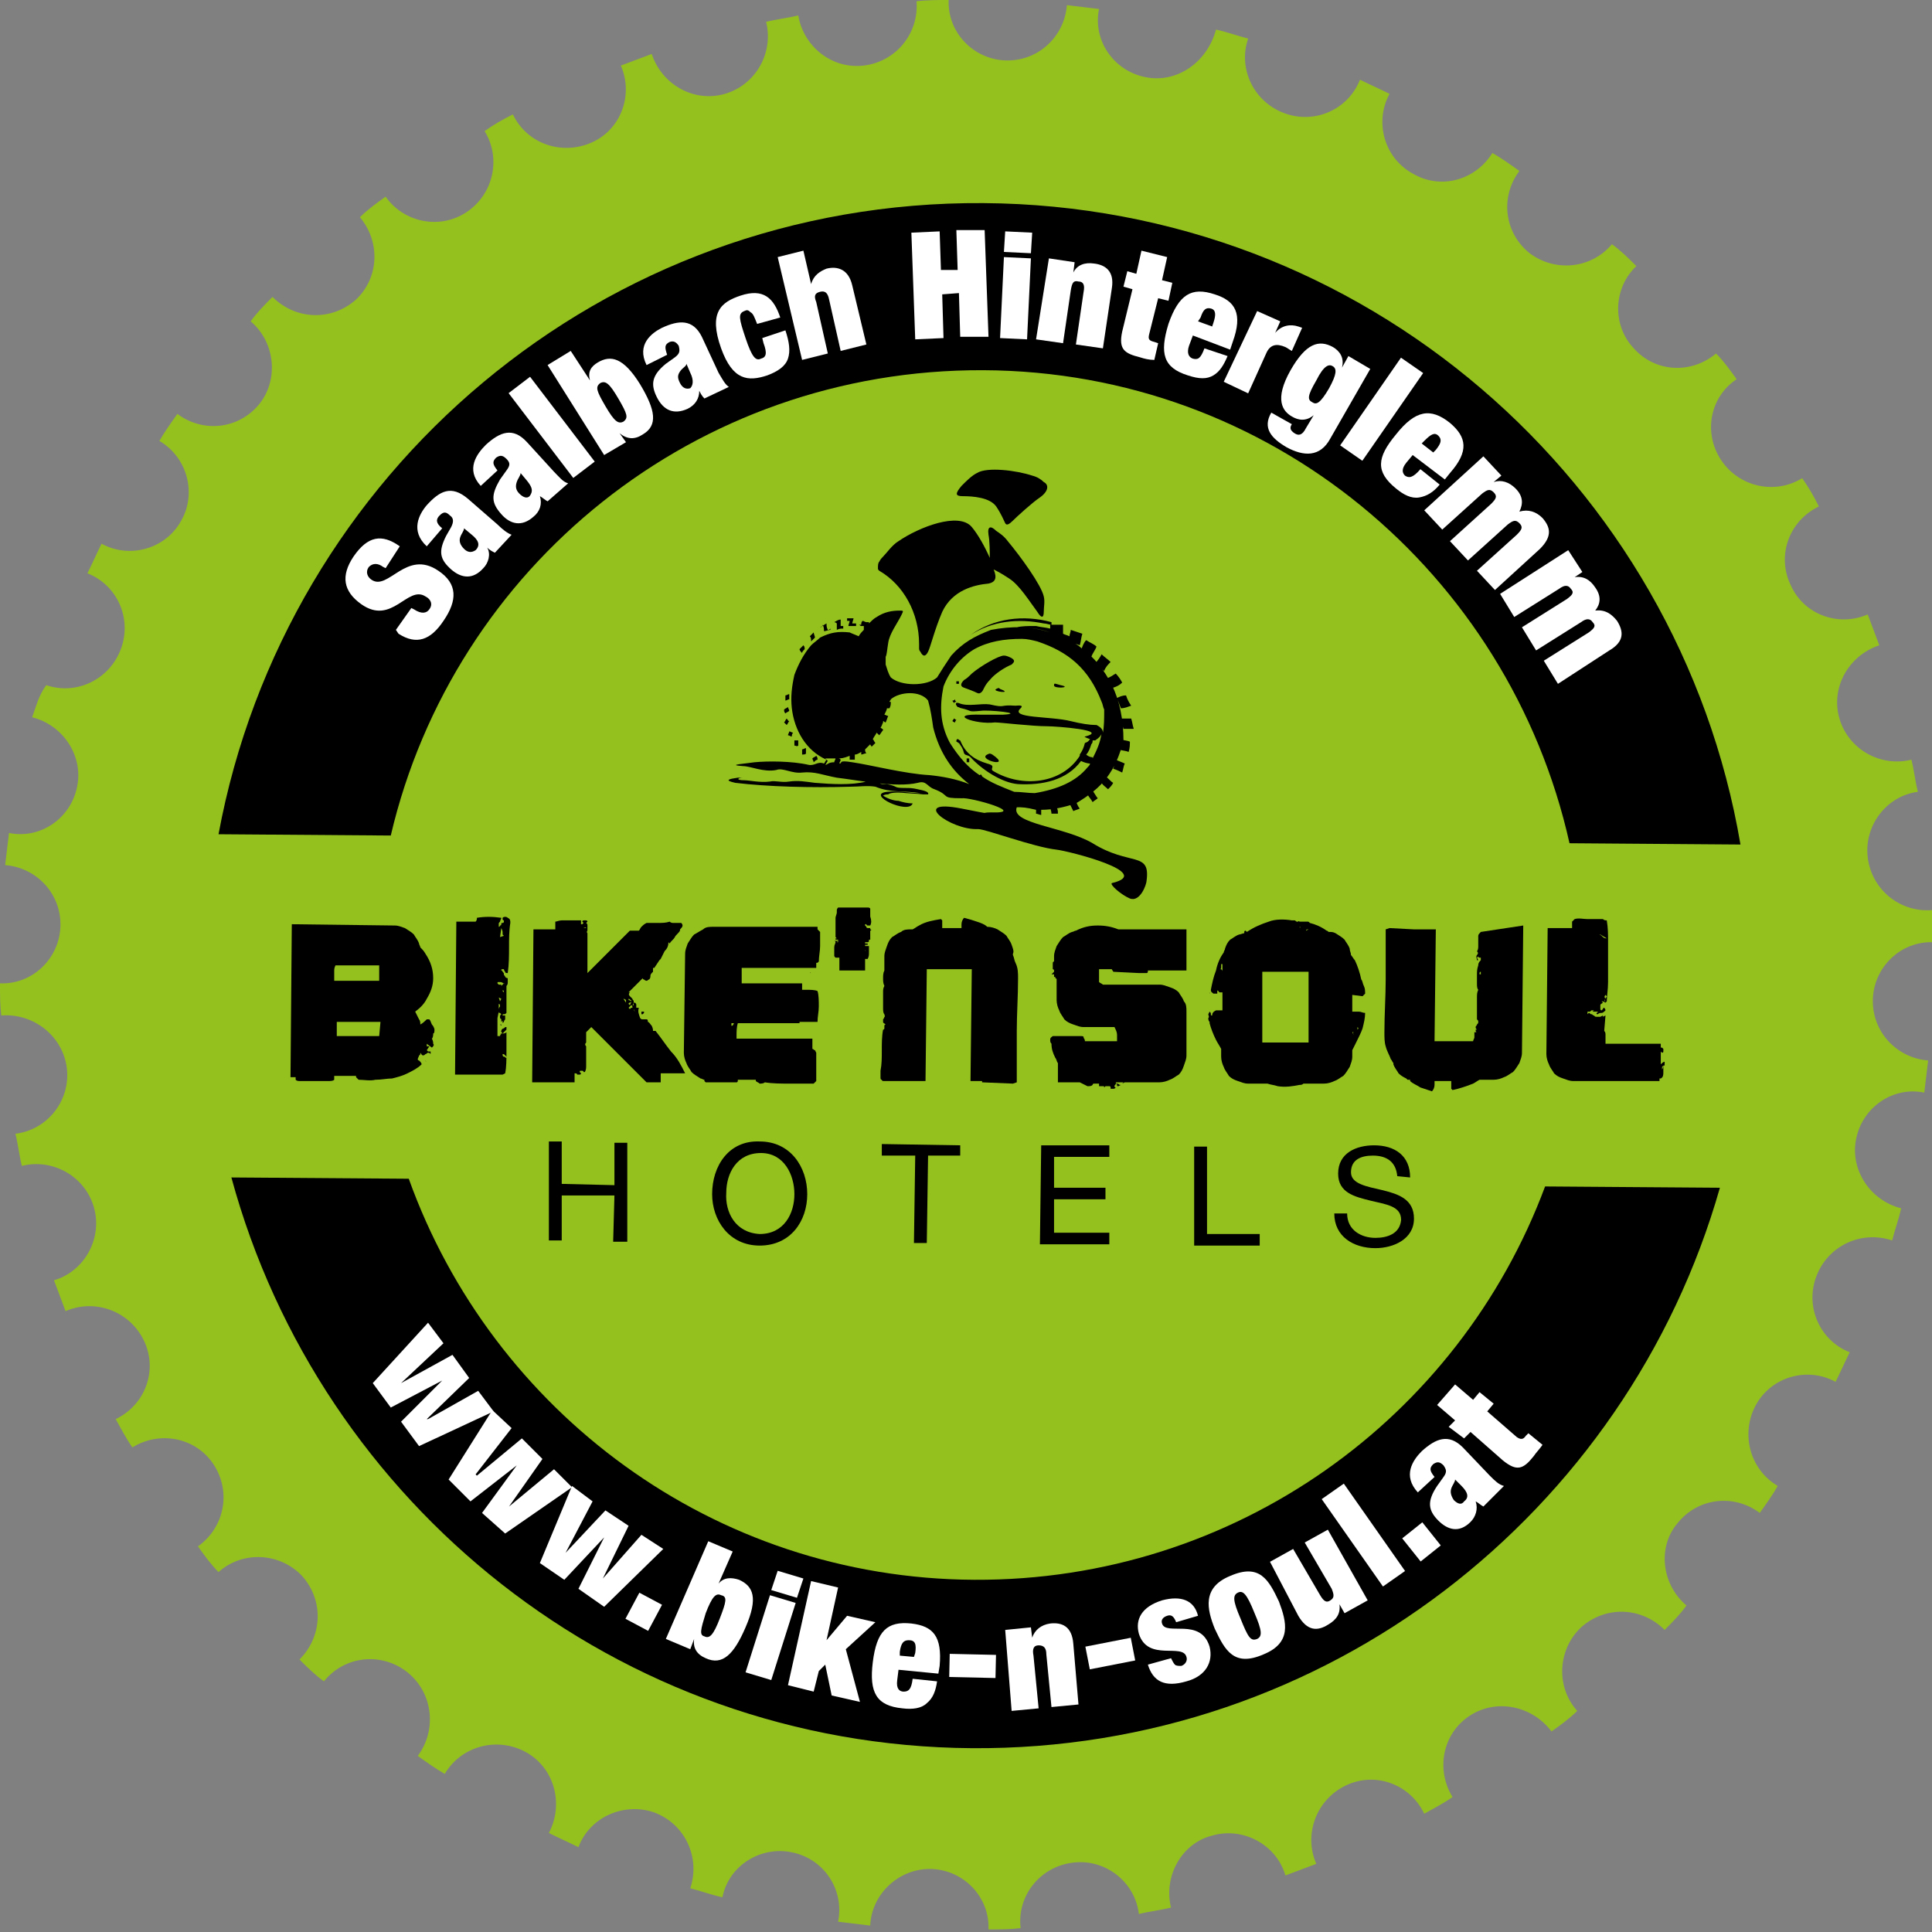
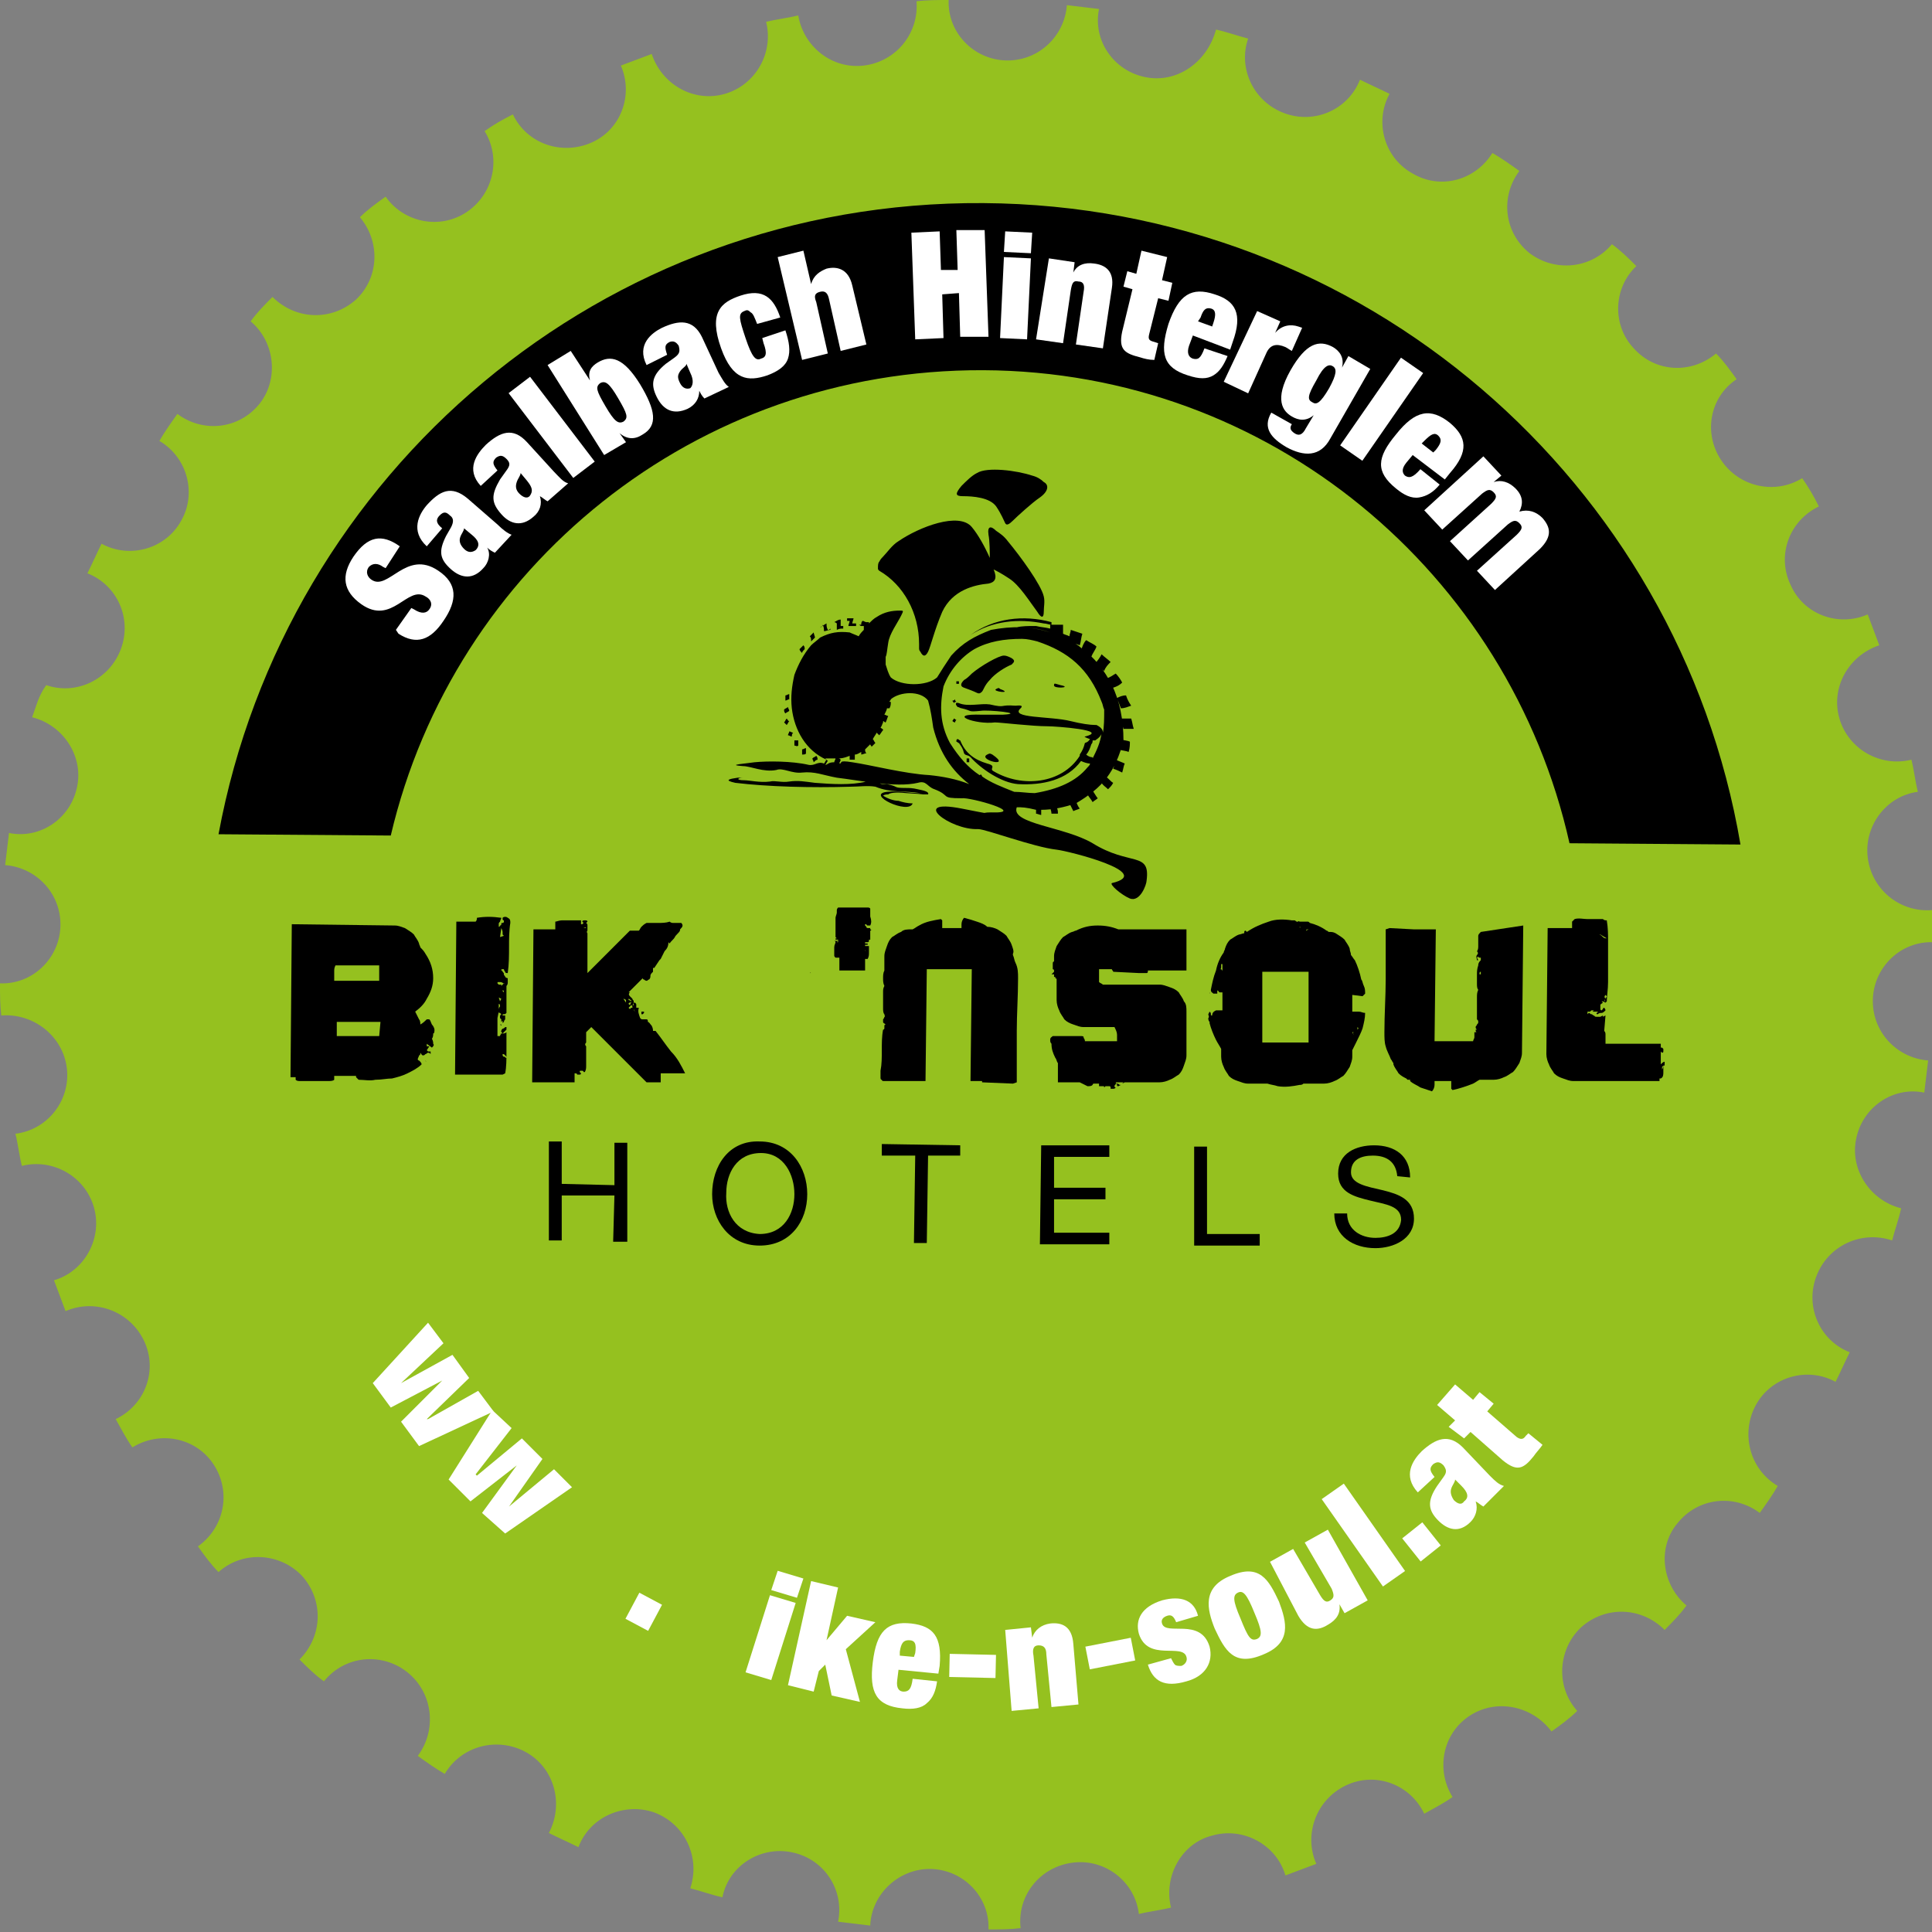
<svg xmlns="http://www.w3.org/2000/svg" version="1.1" id="Ebene_1" x="0px" y="0px" viewBox="0 0 150.3 150.3" style="enable-background:new 0 0 150.3 150.3;" xml:space="preserve">
  <rect x="0" y="0" width="150.3" height="150.3" fill="#808080" stroke="none" />
  <style type="text/css">
	.st0{fill:#95C11F;}
	.st1{fill:#FFFFFF;}
</style>
  <path class="st0" d="M89.1,6c-2.5-0.5-4.1-2.9-3.6-5.3c-0.8-0.1-1.7-0.2-2.5-0.3c-0.2,2.5-2.3,4.4-4.8,4.3S73.7,2.5,73.8,0  c-0.8,0-1.7,0-2.5,0.1c0.2,2.5-1.6,4.7-4.1,5s-4.7-1.5-5.1-3.9c-0.8,0.2-1.7,0.3-2.5,0.5c0.6,2.4-0.8,4.9-3.2,5.6s-4.9-0.7-5.7-3.1  c-0.8,0.3-1.6,0.6-2.4,0.9c1,2.3,0,5-2.3,6s-5,0.1-6.1-2.2c-0.8,0.4-1.5,0.8-2.2,1.3c1.3,2.1,0.7,4.9-1.4,6.3  c-2.1,1.4-4.9,0.8-6.3-1.2c-0.7,0.5-1.4,1-2,1.6c1.6,1.9,1.5,4.7-0.3,6.4c-1.9,1.7-4.7,1.6-6.5-0.2c-0.6,0.6-1.2,1.2-1.7,1.9  c1.9,1.6,2.2,4.5,0.7,6.4c-1.6,2-4.4,2.3-6.4,0.8c-0.5,0.7-1,1.4-1.4,2.1c2.2,1.3,2.9,4.1,1.7,6.2c-1.2,2.2-4,3-6.2,1.8  c-0.4,0.8-0.7,1.5-1.1,2.3c2.3,0.9,3.5,3.5,2.6,5.9s-3.5,3.6-5.8,2.8C3,54.1,2.8,55,2.5,55.8c2.4,0.6,4,3,3.5,5.4  c-0.5,2.5-2.9,4.1-5.3,3.6c-0.1,0.8-0.2,1.7-0.3,2.5c2.5,0.2,4.4,2.3,4.3,4.8S2.5,76.6,0,76.5c0,0.9,0,1.7,0.1,2.5  c2.5-0.2,4.8,1.6,5.1,4.1c0.3,2.5-1.5,4.8-4,5.1c0.2,0.8,0.3,1.7,0.5,2.5c2.4-0.6,4.9,0.8,5.6,3.2c0.7,2.4-0.7,5-3.1,5.7  c0.3,0.8,0.6,1.6,0.9,2.4c2.3-1,5,0,6.1,2.3s0.1,5-2.2,6.1c0.4,0.7,0.8,1.5,1.3,2.2c2.1-1.3,4.9-0.8,6.3,1.3  c1.4,2.1,0.9,4.9-1.2,6.4c0.5,0.7,1,1.4,1.6,2c1.9-1.7,4.8-1.5,6.5,0.3c1.7,1.9,1.6,4.7-0.2,6.5c0.6,0.6,1.2,1.2,1.9,1.7  c1.6-2,4.5-2.3,6.5-0.7s2.3,4.5,0.8,6.5c0.7,0.5,1.4,1,2.1,1.4c1.3-2.2,4.1-2.9,6.3-1.7s3,4,1.8,6.3c0.8,0.4,1.5,0.7,2.3,1.1  c0.9-2.4,3.6-3.5,5.9-2.7c2.4,0.9,3.6,3.5,2.8,5.9c0.8,0.2,1.6,0.5,2.5,0.7c0.5-2.5,3-4,5.4-3.5c2.5,0.5,4.1,2.9,3.6,5.4  c0.8,0.1,1.7,0.2,2.5,0.3c0.1-2.5,2.3-4.5,4.8-4.4s4.5,2.2,4.4,4.7c0.9,0,1.7,0,2.5-0.1c-0.3-2.5,1.5-4.8,4.1-5.1  c2.5-0.3,4.8,1.5,5.1,4c0.8-0.2,1.7-0.3,2.5-0.5c-0.6-2.4,0.8-5,3.2-5.6c2.4-0.7,5,0.7,5.7,3.1c0.8-0.3,1.6-0.6,2.4-0.9  c-1-2.3,0-5,2.3-6.1s5-0.1,6.1,2.2c0.7-0.4,1.5-0.8,2.2-1.3c-1.3-2.1-0.8-4.9,1.3-6.3c2.1-1.4,4.9-0.8,6.4,1.2c0.7-0.5,1.4-1,2-1.6  c-1.7-1.9-1.5-4.8,0.3-6.5c1.9-1.7,4.7-1.6,6.5,0.2c0.6-0.6,1.2-1.2,1.7-1.9c-1.9-1.6-2.3-4.5-0.7-6.4c1.6-2,4.4-2.3,6.4-0.8  c0.5-0.7,1-1.4,1.4-2.1c-2.2-1.3-2.9-4.1-1.7-6.3c1.2-2.2,4-3,6.2-1.8c0.4-0.8,0.7-1.5,1.1-2.3c-2.3-0.9-3.5-3.5-2.6-5.9  s3.5-3.6,5.9-2.8c0.2-0.8,0.5-1.6,0.7-2.5c-2.4-0.6-4-3-3.5-5.4c0.5-2.5,2.9-4.1,5.3-3.6c0.1-0.8,0.2-1.7,0.3-2.5  c-2.5-0.2-4.4-2.3-4.3-4.8c0.1-2.5,2.2-4.5,4.7-4.4c0-0.9,0-1.7-0.1-2.5c-2.5,0.2-4.7-1.6-5-4.1s1.5-4.8,3.9-5.1  c-0.2-0.8-0.3-1.7-0.5-2.5c-2.4,0.6-4.9-0.8-5.6-3.2c-0.7-2.4,0.7-4.9,3.1-5.7c-0.3-0.8-0.6-1.6-0.9-2.4c-2.3,1-5,0-6-2.3  c-1.1-2.3-0.1-5,2.2-6.1c-0.4-0.8-0.8-1.5-1.3-2.2c-2.1,1.3-4.9,0.7-6.3-1.4c-1.4-2.1-0.9-4.9,1.2-6.3c-0.5-0.7-1-1.4-1.6-2  c-1.9,1.6-4.7,1.5-6.4-0.4c-1.7-1.8-1.6-4.7,0.2-6.4c-0.6-0.6-1.2-1.2-1.9-1.7c-1.6,1.9-4.4,2.2-6.4,0.7c-2-1.6-2.3-4.4-0.8-6.4  c-0.7-0.5-1.4-1-2.1-1.4c-1.3,2.1-4,2.9-6.2,1.6c-2.2-1.2-3-4-1.8-6.2c-0.8-0.4-1.5-0.7-2.3-1.1c-0.9,2.3-3.5,3.5-5.9,2.6  S96.3,5.3,97.1,3c-0.8-0.2-1.6-0.5-2.5-0.7C93.9,4.9,91.5,6.5,89.1,6" />
  <g>
    <path d="M78.7,73.5c-0.1-0.3-0.3-0.5-0.4-0.7c-0.2-0.2-0.4-0.3-0.7-0.5c-0.2-0.1-0.5-0.2-0.8-0.2c-0.2-0.2-0.5-0.3-0.8-0.4   s-0.6-0.2-1-0.3c-0.1,0.1-0.2,0.3-0.2,0.5c0,0.1,0,0.2,0,0.3h-1.5v-0.6l-0.1-0.1c-0.6,0.1-1.2,0.2-1.7,0.5   c-0.2,0.1-0.3,0.2-0.5,0.3h-0.1c-0.3,0-0.6,0-0.8,0.2c-0.3,0.1-0.5,0.3-0.7,0.4c-0.2,0.2-0.3,0.4-0.4,0.7c-0.1,0.3-0.2,0.5-0.2,0.8   v1v0.1c-0.1,0.2-0.1,0.4-0.1,0.6s0,0.4,0.1,0.6c-0.1,0.2-0.1,0.3-0.1,0.5s0,0.4,0,0.6s0,0.4,0,0.6s0,0.4,0.1,0.5   c0,0.1,0.1,0.2,0,0.2c0,0.1-0.1,0.2-0.1,0.2c0,0.1,0,0.2,0,0.2c0,0.1,0.1,0.1,0.2,0.2l0,0c0,0-0.1,0-0.1,0.1v0.1c0,0,0,0,0,0.1   c0,0,0,0.1-0.1,0.1c-0.1,0.5-0.1,1.1-0.1,1.6c0,0.6,0,1.1-0.1,1.6c0,0.1,0,0.1,0,0.2s0,0.2,0,0.3c0,0.1,0,0.2,0.1,0.2   c0,0.1,0.1,0.1,0.2,0.1c0.4,0,0.7,0,1.1,0s0.8,0,1.1,0c0,0,0,0,0.1,0H72l0.1-8.7h3.5l-0.1,8.7h0.9v0.1l2.4,0.1l0.3-0.1   c0-1.3,0-2.7,0-4s0.1-2.7,0.1-4.1c0-0.4,0-0.8-0.2-1.2c-0.1-0.2-0.1-0.4-0.2-0.6v-0.1C78.9,74,78.8,73.8,78.7,73.5" />
    <path d="M33,82.6L33,82.6L33,82.6C33.1,82.6,33.1,82.6,33,82.6" />
-     <path d="M33.1,82.5C33.1,82.6,33.2,82.6,33.1,82.5l0.3-0.1L33.1,82.5C33.1,82.4,33.1,82.4,33.1,82.5" />
+     <path d="M33.1,82.5C33.1,82.6,33.2,82.6,33.1,82.5L33.1,82.5C33.1,82.4,33.1,82.4,33.1,82.5" />
    <path d="M32.9,82.4L32.9,82.4C32.9,82.3,32.9,82.3,32.9,82.4L32.9,82.4z" />
    <path d="M27.8,75.5L27.8,75.5C27.8,75.4,27.8,75.4,27.8,75.5L27.8,75.5L27.8,75.5z" />
    <path d="M33.8,80.1c0-0.1-0.1-0.3-0.2-0.4c-0.1-0.2-0.1-0.3-0.2-0.4h-0.2c-0.1,0.1-0.3,0.3-0.5,0.4c0-0.1,0-0.3-0.1-0.4   c-0.1-0.2-0.2-0.4-0.3-0.6c0.4-0.3,0.7-0.6,0.9-1c0.3-0.5,0.5-1,0.5-1.6c0-0.7-0.2-1.3-0.6-1.9c-0.1-0.2-0.3-0.4-0.4-0.5   c0-0.1-0.1-0.2-0.1-0.3c-0.1-0.3-0.3-0.5-0.4-0.7c-0.2-0.2-0.4-0.3-0.7-0.5C31.2,72.1,31,72,30.7,72l-8-0.1l-0.1,11.9H23V84   c0.1,0.1,0.2,0.1,0.4,0.1c0.1,0,0.3,0,0.4,0s0.3,0,0.5,0s0.4,0,0.6,0s0.4,0,0.6,0s0.4,0,0.5-0.1v-0.3h1.7v0.1l0.2,0.2   c0.4,0,0.9,0.1,1.3,0c0.5,0,0.9-0.1,1.3-0.1c0.4-0.1,0.8-0.2,1.2-0.4c0.4-0.2,0.8-0.4,1.1-0.7c0-0.1-0.1-0.2-0.2-0.3   c0,0-0.1,0-0.1-0.1s0.1-0.2,0.1-0.3c0.1,0,0.1-0.1,0.1-0.2c0.1,0.1,0.1,0.2,0.2,0.2c0.1,0,0.1,0,0.2-0.1c0.1,0,0.1-0.1,0.2-0.1   c0.1,0,0.1,0,0.2,0.1v-0.2c-0.1,0-0.1,0-0.2,0l-0.1-0.1l0.2-0.3h-0.2v-0.1v-0.1l0.4,0.3c0.1-0.1,0.2-0.2,0.1-0.3   c0-0.1,0-0.2-0.1-0.4c0.1-0.1,0.1-0.3,0.1-0.4C33.8,80.4,33.8,80.2,33.8,80.1 M29.5,80.6H28l0,0l0,0h-1.8v-1.1h2.6   c0.1,0,0.2,0,0.3,0c0.2,0,0.4,0,0.5,0L29.5,80.6z M29.5,76.3H26v-0.1v-0.6l0,0c0-0.2,0-0.3,0.1-0.5h3.4V76.3z" />
    <path d="M115.2,72.5L115.2,72.5c-0.1,0.1-0.2,0.2-0.2,0.3c0,0.1,0,0.2,0,0.4c0,0.1,0,0.3,0,0.4s0,0.3-0.1,0.4   c0.1,0.1,0.1,0.2,0,0.3c-0.1,0.1,0,0.3,0,0.4c0.1,0,0.1,0,0.1,0l-0.1-0.2l0.1-0.1c0,0.1,0.1,0.1,0.1,0.1h0.1l0,0v0.2   c-0.1,0.1-0.2,0.2-0.2,0.4c-0.1,0.3-0.1,0.5-0.1,0.7c0,0.1,0.1,0.1,0.1,0.1s0.1,0,0.1-0.1v-0.1c0,0,0-0.1,0.1-0.1l0,0v0.2h-0.1   c-0.1,0-0.1,0.1-0.1,0.1l-0.1-0.1v0.1c0,0.2,0,0.4,0,0.6s0,0.4,0.1,0.5c-0.1,0.2-0.1,0.4-0.1,0.6s0,0.4,0,0.5c0,0.2,0,0.4,0,0.6   s0,0.4,0,0.6c0.1,0.1,0.1,0.1,0.1,0.2s0,0.1-0.1,0.2c0,0.1-0.1,0.1-0.1,0.2s0,0.1,0.1,0.2h-0.1c0,0.1,0,0.2,0.1,0.2   c-0.1,0-0.1,0-0.2,0v0.1c0,0.1,0,0.1,0,0.2s0,0.1,0,0.1c0,0.1-0.1,0.2-0.1,0.3h-3l0.1-8.7H110l-1.9-0.1l-0.3,0.1c0,1.3,0,2.6,0,3.9   s-0.1,2.7-0.1,4.1c0,0.4,0,0.8,0.1,1.1c0.1,0.4,0.3,0.7,0.4,1c0.1,0.1,0.1,0.2,0.2,0.3v0.1c0.1,0.3,0.3,0.5,0.4,0.7   c0.2,0.2,0.4,0.3,0.6,0.4l0.1,0.1h0.1h0.1l0,0l0,0c0,0,0,0,0,0.1c0.2,0.2,0.5,0.3,0.8,0.5c0.3,0.1,0.6,0.2,0.9,0.3   c0.1-0.1,0.2-0.3,0.2-0.5c0-0.1,0-0.2,0-0.3h1.3v0.6l0.1,0.1c0.5-0.1,1.1-0.3,1.6-0.5c0.2-0.1,0.3-0.2,0.5-0.3h1.1   c0.3,0,0.6-0.1,0.8-0.2c0.3-0.1,0.5-0.3,0.7-0.4c0.2-0.2,0.3-0.4,0.5-0.7c0.1-0.3,0.2-0.5,0.2-0.8l0.1-9.9L115.2,72.5L115.2,72.5z" />
    <path d="M129.3,83.2C129.3,83.3,129.3,83.2,129.3,83.2V83l0,0l0.1-0.1c0.1,0,0.1,0,0.1-0.1c0,0,0-0.1,0-0.2c-0.1,0-0.2,0.1-0.3,0.2   l0,0v-1l0,0l0.1,0.1c0,0,0.1,0,0.1-0.1s0-0.1,0-0.2l-0.1-0.1h-0.1l0,0v-0.3h-4.3c0,0,0,0,0-0.1s0-0.2,0-0.3c0-0.1,0-0.2,0-0.3   c0-0.1,0-0.2-0.1-0.3l0.1-1.2l-0.2,0.1V79l-0.2,0.1c-0.1,0-0.2,0-0.3,0c-0.1,0-0.1,0-0.2-0.1c-0.1,0-0.1-0.1-0.2-0.1   s-0.1-0.1-0.2-0.1l-0.1,0.1v-0.2c0.1,0,0.1,0,0.2,0l0.1-0.1c0,0,0,0,0.1,0h0.1l-0.1,0.1h0.4c0,0,0,0.1-0.1,0.1c0,0.1,0,0.1,0.1,0.1   c0.1-0.1,0.2-0.1,0.3-0.1c0.1,0,0.2-0.1,0.3-0.2c0-0.1-0.1-0.2-0.1-0.2s-0.1,0-0.1,0.1l-0.1,0.1c0,0-0.1,0-0.1-0.1   c0-0.2,0-0.3,0-0.3c0-0.1,0.1-0.1,0.2-0.2l-0.1-0.1h0.1l0.2,0.1l0.1-0.1c0-0.4,0.1-0.9,0.1-1.5s0-1.1,0-1.6c0-0.6,0-1.1,0-1.6   s0-1-0.1-1.6c-0.1,0-0.2,0-0.3-0.1c-0.1,0-0.2,0-0.3,0c-0.3,0-0.6,0-0.9,0s-0.7-0.1-1,0l-0.2,0.2v0.5h-1.9l-0.1,9.8   c0,0.3,0.1,0.6,0.2,0.8c0.1,0.3,0.3,0.5,0.4,0.7c0.2,0.2,0.4,0.3,0.7,0.4c0.3,0.1,0.5,0.2,0.8,0.2h6.7v-0.2h0.1   c0.2-0.1,0.2-0.3,0.2-0.5s0-0.4,0-0.6C129.4,83.1,129.3,83.2,129.3,83.2 M124.5,76.2L124.5,76.2C124.4,76.2,124.4,76.2,124.5,76.2   C124.4,76.1,124.4,76.1,124.5,76.2C124.5,76.1,124.5,76.1,124.5,76.2L124.5,76.2z M124.9,77.7c0,0-0.1,0.1,0,0.2   C124.8,77.9,124.8,77.8,124.9,77.7c-0.1-0.1-0.1-0.2,0-0.3l0.1,0.1C125,77.6,124.9,77.6,124.9,77.7 M124.5,72.7L125,73   c-0.1,0-0.2,0-0.3-0.1c-0.1-0.1-0.2-0.2-0.3-0.2L124.5,72.7z M124.1,79.6C124.1,79.7,124.1,79.7,124.1,79.6L124.1,79.6   C124,79.6,124,79.6,124.1,79.6L124.1,79.6 M124.4,79.6L124.4,79.6C124.4,79.5,124.4,79.5,124.4,79.6L124.4,79.6" />
    <path d="M67.5,70.6c-0.1,0-0.3,0-0.4,0l0,0H67c0,0,0,0,0.1,0c-0.7,0-1.3,0-1.9,0c0,0-0.1,0.1-0.1,0.2s0,0.1,0,0.2S65,71.3,65,71.4   s0,0.3,0,0.4s0,0.3,0,0.4s0,0.3,0,0.4c0,0,0,0,0,0.1v0.1v0.1l0.1,0.1h0.1l0,0c-0.1,0-0.1,0-0.2,0v0.1c0,0,0,0-0.1,0   c0.1,0,0.1,0,0.2,0h0.1l0,0v0.1c-0.1,0-0.1,0-0.1,0s-0.1,0-0.2,0c0,0,0.1,0,0.1,0.1l0,0l0,0c0,0,0,0,0,0.1c0.1,0,0.1,0,0.1-0.1   c0,0,0,0,0.1-0.1v0.1l0,0l-0.2,0c0,0.1-0.1,0.2-0.1,0.4c0,0.1,0,0.3,0,0.4c0,0,0,0.1,0,0.2s0,0.1,0.1,0.2h0.3v1h2v-0.9h0.2   c0.1-0.2,0.1-0.3,0.1-0.5s0-0.3,0-0.5c-0.1,0-0.2,0-0.3,0v-0.1l0,0h0.1h0.1c0,0,0,0,0-0.1c-0.1,0-0.1,0-0.2,0v-0.1h0.1l0,0   c0,0,0,0,0.1,0c0,0,0.1,0,0.1-0.1v-0.1h-0.2c0,0,0,0,0.1,0s0.1,0,0.2,0c0-0.1,0-0.2,0-0.3c0-0.1,0-0.2,0-0.4c0.1,0,0.1-0.1,0-0.1   v-0.1c-0.1,0-0.2,0-0.2,0s-0.1,0-0.1-0.1c0,0,0,0-0.1-0.1l0,0v-0.1c0.1,0,0.1,0,0.1,0s0,0.1,0.1,0.1c0,0,0.1,0,0.2,0   c0.1-0.2,0.1-0.4,0-0.7c0-0.2,0-0.4,0-0.6C67.7,70.7,67.7,70.6,67.5,70.6 M65.2,74L65.2,74L65.2,74L65.2,74L65.2,74z M65.2,73.7   L65.2,73.7L65.2,73.7L65.2,73.7L65.2,73.7z M67.3,73.9L67.3,73.9C67.4,74,67.4,74,67.3,73.9C67.4,74,67.3,74,67.3,73.9   C67.2,74,67.2,74,67.3,73.9L67.3,73.9L67.3,73.9z M67.2,72.3L67.2,72.3L67.2,72.3L67.2,72.3C67.3,72.3,67.3,72.3,67.2,72.3    M67.2,72.2C67.3,72.2,67.3,72.2,67.2,72.2L67.2,72.2L67.2,72.2C67.2,72.1,67.2,72.2,67.2,72.2 M67.2,71L67.2,71L67.2,71L67.2,71z" />
    <path d="M38.7,83.6h0.4l0.2-0.1c0.1-0.5,0.1-1.1,0.1-1.6s0-1.1,0-1.6c-0.1,0.1-0.2,0.1-0.3,0.1s-0.2,0.1-0.2,0.2   c-0.1,0-0.1,0-0.2,0v-0.2l0,0v-0.1v-1.1l0,0l0.1-0.5c0,0.1,0,0.1,0.1,0.1l0.1,0.1c-0.1,0.1-0.1,0.1-0.1,0.2v0.1l0.1,0.1   c0,0.1,0,0.1,0,0.2l0.1-0.1v0.1c0,0.1,0,0.1,0.1,0c0,0,0-0.1,0.1-0.2c0-0.1,0-0.2,0-0.3h-0.2c0-0.1,0-0.1,0.1-0.1s0.1,0,0.2-0.1   c0-0.4,0-0.7,0-1s0-0.7,0-1.1c0.1-0.1,0.1-0.2,0.1-0.3c0-0.1,0-0.2,0-0.3c-0.1,0-0.2-0.1-0.2-0.1c0-0.1-0.1-0.1-0.1-0.2   s0-0.1-0.1-0.2c0-0.1-0.1-0.1-0.1-0.1c0-0.1,0-0.1,0.1-0.1s0.1,0,0.1,0c0,0.1,0.1,0.2,0.1,0.2c0,0.1,0.1,0.1,0.2,0.1   c0.1-0.7,0.1-1.4,0.1-2s0-1.3,0.1-1.9c0-0.2,0-0.3-0.2-0.4c-0.1-0.1-0.3-0.1-0.4,0v0.1c0,0,0,0.1,0.1,0.1c0,0,0,0,0,0.1   c0,0,0,0.1-0.1,0.1s-0.1,0-0.1,0.1c0,0,0,0.1-0.1,0.1c0,0,0,0.1-0.1,0.1l0,0v-0.2c0-0.1,0-0.1,0.1-0.2c0-0.1,0.1-0.2,0.1-0.3   c-0.7-0.1-1.3-0.1-1.9,0c0,0.1,0,0.2-0.1,0.3h-1.5l-0.1,11.9L38.7,83.6L38.7,83.6z M39.1,82L39.1,82c0.1,0,0.1,0,0.2,0.1   s0.1,0.1,0.1,0.2c-0.1,0-0.1-0.1-0.2-0.1C39.1,82.2,39.1,82.1,39.1,82 M38.9,77.9l-0.1-0.3l0.2,0.1L38.9,77.9z M39.2,76.9   C39.1,77,39.1,77,39.2,76.9C39.1,77,39.1,77,39.2,76.9c-0.1,0.1-0.1,0.1,0,0.2v0.4v-0.1v-0.1v-0.1l-0.1-0.1c0,0,0-0.1,0.1-0.1   s0.1-0.1,0.2-0.1C39.2,76.9,39.2,76.9,39.2,76.9 M39.2,76.5C39.3,76.5,39.3,76.6,39.2,76.5L39,76.7v-0.1c0,0,0,0-0.1,0h-0.1   c0,0,0,0-0.1-0.1c0-0.1,0-0.1,0.1-0.1h0.1C39.1,76.4,39.1,76.5,39.2,76.5 M39,75.9L39,75.9L39,75.9L39,75.9z M39,72.2L39,72.2   c0.1,0.2,0.1,0.3,0.1,0.3c0,0.1,0,0.1,0,0.2l0.1,0.1l-0.3,0.1L39,72.2z M38.8,76.1L38.8,76.1L38.8,76.1L38.8,76.1L38.8,76.1   L38.8,76.1L38.8,76.1z M38.8,78.1L38.8,78.1c0.1,0,0.1,0.1,0.1,0.2c-0.1,0.1-0.1,0.2-0.1,0.3l0,0V78.1z" />
    <path d="M39.1,80.4C39.1,80.4,39.1,80.3,39.1,80.4l0.2-0.2l0.1-0.1c0,0,0-0.1,0-0.2c-0.1,0-0.1,0-0.2,0.1c-0.1,0-0.2,0.1-0.2,0.2   C38.9,80.2,39,80.2,39.1,80.4c0-0.1-0.1,0-0.2,0H39.1z" />
    <path d="M49.9,78.7v0.2H50c0,0,0,0,0.1-0.1v-0.1C49.9,78.7,49.9,78.7,49.9,78.7" />
    <polygon points="38.9,79.7 39,79.8 39,79.7  " />
-     <path d="M55.5,72.1c-0.3,0-0.6,0-0.8,0.2c-0.2,0.1-0.5,0.3-0.7,0.4c-0.2,0.2-0.3,0.4-0.5,0.7c-0.1,0.3-0.2,0.5-0.2,0.8l-0.1,7.7   c0,0.3,0.1,0.6,0.2,0.8c0.1,0.3,0.3,0.5,0.4,0.7c0.2,0.2,0.4,0.3,0.7,0.5c0.1,0,0.2,0.1,0.3,0.1v0.1l0.1,0.1H57h0.3   c0.1,0,0.1-0.1,0.1-0.2l0,0h1.4c0,0,0,0,0,0.1c0.1,0.1,0.2,0.1,0.3,0.2c0.1,0,0.3,0,0.4-0.1c0.6,0.1,1.3,0.1,1.9,0.1   c0.6,0,1.3,0,1.9,0l0.2-0.2v-2.2l-0.1-0.2c-0.1,0-0.1-0.1-0.2-0.1v-0.8h-5.9c0-0.1,0-0.1,0-0.2c0-0.3,0-0.7,0.1-1h4.8v-0.1   c0.5,0,0.9,0,1.4,0c0-0.4,0.1-0.8,0.1-1.2c0-0.4,0-0.9-0.1-1.2C63.4,77,63,77,62.7,77c-0.1,0-0.2,0-0.3,0v-0.5h-4.7   c0-0.4,0-0.7,0-1.1v-0.1h5.8v-0.4h0.1l0.1-0.1c0-0.4,0.1-0.8,0.1-1.2c0-0.4,0-0.8,0-1.1l-0.2-0.2l0,0v-0.2L55.5,72.1z M56.9,79.8   c-0.1,0-0.2,0-0.3,0C56.7,79.8,56.7,79.8,56.9,79.8v-0.2H57c0,0,0,0,0.1,0C57,79.8,57,79.8,56.9,79.8 M63.4,74.7L63.4,74.7   L63.4,74.7L63.4,74.7z" />
    <path d="M63,75.7C63.1,75.7,63.1,75.6,63,75.7L63,75.7L63,75.7" />
    <path d="M46,79.9l4.3,4.3h1.1v-0.7c0.2,0,0.4,0,0.5,0c0.5,0,0.9,0,1.4,0c-0.3-0.6-0.6-1.2-1.1-1.7c-0.4-0.5-0.8-1.1-1.2-1.6h-0.2   c0-0.1,0-0.2-0.1-0.4c-0.1-0.1-0.2-0.3-0.3-0.3c0-0.1,0-0.2-0.1-0.2h-0.1H50c-0.1,0-0.1,0-0.2-0.1c-0.1-0.3-0.2-0.5-0.1-0.8h-0.1   h-0.1c0,0,0-0.1,0-0.2s0-0.1-0.1-0.2c-0.1,0-0.1,0-0.1,0.1v0.1l0,0c0,0,0,0-0.1,0c0.1-0.1,0.1-0.2,0.1-0.3c0-0.1-0.1-0.1-0.1-0.2   c-0.1-0.1-0.1-0.1-0.2-0.2c-0.1-0.1-0.1-0.2,0-0.3c0,0,0,0-0.1,0l1.1-1.1l0,0c0,0,0,0.1,0.1,0.1c0.1,0.1,0.2,0.1,0.2,0.1   c0.1,0,0.1-0.1,0.2-0.1c0.1-0.1,0.1-0.2,0.1-0.3c0-0.1,0.1-0.2,0.1-0.2l0.1-0.1c0-0.1,0-0.1,0-0.2s0-0.1,0-0.1h0.1l0.4-0.6l0.1-0.1   l0,0l0,0c0.1-0.2,0.2-0.4,0.3-0.6c0.2-0.2,0.3-0.4,0.3-0.7l0.1,0.1c0.1-0.2,0.3-0.3,0.4-0.5c0.1-0.2,0.3-0.3,0.4-0.5   c0-0.1,0-0.1,0.1-0.2s0.1-0.2,0.1-0.2c0-0.1-0.1-0.2-0.1-0.2c-0.1,0-0.2,0-0.3,0s-0.2,0-0.3,0s-0.2,0-0.3-0.1   c-0.3,0.1-0.6,0.1-0.9,0.1c-0.3,0-0.6,0-0.9,0c-0.2,0.1-0.3,0.2-0.4,0.3c-0.1,0.1-0.1,0.2-0.2,0.3H49l-3.3,3.3c0-0.5,0-0.9,0-1.4   c0-0.6,0-1.2,0-1.7c0,0-0.1-0.1,0-0.2c0-0.1,0-0.1,0-0.2s0-0.1,0-0.2s0-0.1-0.1-0.2l0.1-0.1c0-0.1-0.1-0.1-0.2-0.1   c-0.1,0-0.2,0-0.2,0.1l0.1,0.1l-0.1,0.1c-0.1,0-0.1,0-0.1,0s0,0,0-0.1c0,0,0,0,0-0.1c0,0,0,0,0-0.1c-0.1,0-0.3,0-0.5,0   s-0.3,0-0.5,0s-0.4,0-0.5,0c-0.2,0-0.4,0.1-0.5,0.1c0,0.2,0,0.4,0,0.6h-1.7l-0.1,11.9h3.3v-0.7c0.1,0,0.2,0,0.2,0.1   c0.1,0,0.2,0,0.2,0c0.1,0,0.1-0.1,0.1-0.1l-0.1-0.1c0-0.1,0-0.1,0.1-0.1h0.1c0,0,0.1,0,0.1,0.1h0.1c0.1-0.2,0.1-0.3,0.1-0.5   s0-0.3,0-0.5s0-0.3,0-0.5s0-0.3,0-0.5c-0.1-0.1-0.1-0.2,0-0.3c0-0.1,0-0.2,0-0.3c0-0.1,0-0.3,0-0.5L46,79.9z M52.5,83.1L52.5,83.1   L52.5,83.1L52.5,83.1z M51.7,73C51.7,73.1,51.7,73.1,51.7,73L51.7,73L51.7,73z M51.6,73.7v0.2l0,0V73.7L51.6,73.7z M49.4,78.2   L49.4,78.2L49.4,78.2L49.4,78.2L49.4,78.2z M49.3,78.5C49.3,78.5,49.3,78.6,49.3,78.5l0.1,0.2l0,0C49.3,78.6,49.3,78.5,49.3,78.5   L49.3,78.5 M49.1,78.2c0.1,0,0.1,0.1,0.1,0.2l0,0c0,0,0,0-0.1,0L49,78.5l-0.1-0.1L49.1,78.2z M48.9,77.7c0.1,0,0.1,0.1,0.2,0.1v0.1   l0,0V78L49,78.2l-0.1-0.1c0,0,0-0.1,0.1-0.1s0.1-0.1,0.1-0.1l0,0c0,0-0.1-0.1-0.2-0.1L48.9,77.7z M48.5,77.7c0.1,0,0.2,0.1,0.2,0.1   s0,0.1,0,0.2L48.5,77.7L48.5,77.7z M45.4,72.2L45.4,72.2c0.2-0.1,0.2,0,0.2,0H45.4z" />
    <path d="M105.5,74.3C105.5,74.3,105.5,74.2,105.5,74.3C105.4,74.2,105.4,74.2,105.5,74.3C105.4,74.2,105.4,74.2,105.5,74.3   L105.5,74.3L105.5,74.3C105.4,74.3,105.5,74.3,105.5,74.3" />
    <path d="M106,77.5l0.2-0.2c0-0.2,0-0.4-0.1-0.6s-0.1-0.4-0.2-0.5c-0.1-0.5-0.3-1.1-0.5-1.5c-0.1-0.1-0.2-0.3-0.3-0.4   c0-0.2-0.1-0.3-0.1-0.5c-0.1-0.3-0.3-0.5-0.4-0.7c-0.2-0.2-0.4-0.3-0.7-0.5c-0.2-0.1-0.3-0.1-0.5-0.1c-0.1,0-0.1-0.1-0.2-0.1   c-0.4-0.3-0.9-0.5-1.3-0.6c-0.1-0.1-0.1-0.1-0.2-0.1s-0.1,0-0.2,0s-0.1,0-0.2,0s-0.1,0-0.2,0c0,0-0.1-0.1-0.1,0h-0.1   c-0.1,0-0.1-0.1-0.2-0.1s-0.1,0-0.2,0c-0.6-0.1-1.3-0.1-1.8,0.1c-0.6,0.2-1.1,0.4-1.7,0.8c-0.1-0.1-0.1-0.1-0.1-0.1s-0.1,0-0.1,0.1   v0.1c-0.1,0-0.3,0.1-0.4,0.1c-0.3,0.1-0.5,0.3-0.7,0.4c-0.2,0.2-0.3,0.4-0.4,0.7c0,0.1-0.1,0.2-0.1,0.3c-0.3,0.4-0.5,0.9-0.6,1.4   c-0.2,0.5-0.3,1-0.4,1.5c0,0.2,0.1,0.2,0.2,0.3c0.1,0,0.2,0,0.3,0V77c0,0.1,0.1,0.1,0.1,0.1c0.1,0,0.1-0.1,0.1-0.1l0.1,0h-0.2   c0,0.1,0,0.2,0.1,0.2s0.1,0,0.2,0v1.4H95c-0.1,0-0.3,0-0.4,0c-0.2,0.1-0.3,0.2-0.3,0.4c-0.1,0-0.1,0-0.1-0.1s0-0.1-0.1-0.2L94,78.9   c0,0.1,0.1,0.2,0,0.3c0,0.1,0,0.2,0.1,0.3v0.1c0.1,0.4,0.3,0.9,0.5,1.3c0.1,0.2,0.3,0.5,0.4,0.7v0.6c0,0.3,0.1,0.6,0.2,0.8   c0.1,0.3,0.3,0.5,0.4,0.7c0.2,0.2,0.4,0.3,0.7,0.4c0.3,0.1,0.5,0.2,0.8,0.2h1.5c0.3,0.1,0.5,0.1,0.8,0.2c0.6,0.1,1.2,0,1.7-0.1   c0.1,0,0.2,0,0.3-0.1h1.6c0.3,0,0.6-0.1,0.8-0.2c0.3-0.1,0.5-0.3,0.7-0.4c0.2-0.2,0.3-0.4,0.5-0.7c0.1-0.3,0.2-0.5,0.2-0.8v-0.5   c0.1-0.2,0.2-0.4,0.3-0.6c0.2-0.4,0.4-0.8,0.5-1.1c0.1-0.4,0.2-0.8,0.2-1.2c-0.2,0-0.3-0.1-0.5-0.1c-0.1,0-0.3,0-0.5,0v-1.3   L106,77.5z M105.8,76.2L105.8,76.2L105.8,76.2L105.8,76.2z M94.8,79.4L94.8,79.4L94.8,79.4L94.8,79.4   C94.9,79.3,94.9,79.3,94.8,79.4 M94.9,76.3L94.9,76.3L94.9,76.3L94.9,76.3L94.9,76.3z M95.1,75.6L95.1,75.6c0-0.1,0-0.1-0.1-0.2   h-0.1c0.1,0,0.1-0.1,0.1-0.2s0-0.2,0-0.2h0.1V75.6z M101.8,72.3L101.8,72.3l-0.2,0.1C101.6,72.3,101.7,72.3,101.8,72.3 M101.4,71.7   l0.1,0.2L101.4,71.7L101.4,71.7z M101.1,71.6L101.1,71.6L101.1,71.6L101.1,71.6L101.1,71.6z M101.1,72.1L101.1,72.1   C101.2,72.1,101.2,72.2,101.1,72.1C101.2,72.2,101.1,72.2,101.1,72.1C101.1,72.1,101.1,72.1,101.1,72.1 M101.8,81.1h-0.9h-2.7v-5.5   h1.3h1.4h0.9L101.8,81.1z M105.6,79.9L105.6,79.9C105.7,79.9,105.7,79.9,105.6,79.9c0.1,0.1,0.1,0.1,0,0.2V79.9   C105.5,79.9,105.5,79.9,105.6,79.9 M105.1,81v-0.2V81L105.1,81z M105.3,80.5C105.2,80.5,105.2,80.5,105.3,80.5L105.3,80.5l-0.1-0.2   h0.1C105.2,80.4,105.3,80.4,105.3,80.5 M105.2,79.8C105.2,79.9,105.2,79.9,105.2,79.8L105.2,79.8L105.2,79.8z" />
    <path d="M86,84.6L86,84.6C86,84.5,86,84.5,86,84.6L86,84.6z" />
    <path d="M94.1,77.3L94.1,77.3C94.2,77.2,94.1,77.2,94.1,77.3L94.1,77.3z" />
    <path d="M84.4,81C84.4,81,84.4,80.9,84.4,81c0-0.2-0.1-0.2-0.1-0.3c0-0.1-0.1-0.1-0.3-0.1c-0.4,0-0.7,0-1.1,0c-0.3,0-0.7,0-1,0   c-0.1,0.1-0.2,0.1-0.2,0.3c0,0.1,0,0.2,0.1,0.3c0,0.4,0.1,0.7,0.3,1.1c0.1,0.1,0.1,0.3,0.2,0.4v1.5H84c0.2,0.1,0.4,0.2,0.6,0.3   c0.2,0,0.3,0,0.4-0.1c0,0,0-0.1,0.1-0.1h0.4c0,0.1,0,0.1,0,0.2h0.1c0.1,0,0.1,0,0.2,0s0.1,0,0.1,0.1l0.1-0.1h0.1c0.1,0,0.1,0,0.2,0   c0,0,0.1,0,0.1,0.1v0.1c0.1,0,0.1,0,0.2,0s0.1,0,0.2-0.1c-0.1,0-0.1-0.1-0.1-0.1c0-0.1,0.1-0.1,0.1-0.2c0.1,0,0.1,0.1,0.1,0.1   c0,0.1,0,0.1,0.1,0.1l0.2-0.1h-0.1c0,0-0.1-0.1-0.2-0.1s-0.1-0.1-0.1-0.1c0.1,0,0.2,0,0.3,0h0.3c0,0,0,0-0.1,0.1l0.2-0.1h2.7   c0.3,0,0.6-0.1,0.8-0.2c0.3-0.1,0.5-0.3,0.7-0.4c0.2-0.2,0.3-0.4,0.4-0.7c0.1-0.3,0.2-0.5,0.2-0.8v-3.4c0-0.3,0-0.6-0.2-0.8   c-0.1-0.3-0.3-0.5-0.4-0.7c-0.2-0.2-0.4-0.3-0.7-0.4c-0.3-0.1-0.5-0.2-0.8-0.2h-4.4c-0.1-0.1-0.2-0.1-0.3-0.2v-1h1   c0,0.1,0.1,0.1,0.1,0.2l2,0.1c0.1,0,0.1,0,0.2,0s0.1,0,0.2,0s0.1,0,0.2,0s0.1-0.1,0.1-0.2h3v-3.2H87c-0.5-0.2-1-0.3-1.6-0.3   s-1.1,0.1-1.7,0.4c-0.1,0-0.2,0.1-0.3,0.1c-0.3,0.1-0.5,0.3-0.7,0.4c-0.2,0.2-0.3,0.4-0.5,0.7c-0.1,0.3-0.2,0.5-0.2,0.8v0.4   c-0.1,0-0.1,0.1-0.1,0.2s0,0.3,0,0.4c0.1,0,0.1,0.1,0.1,0.1v0.1l-0.1,0.1l-0.1,0.1H82l0,0V76l0.1,0v0.1c0,0,0.1,0,0.1,0.1l0,0v1.6   c0,0.3,0.1,0.6,0.2,0.8c0.1,0.3,0.3,0.5,0.4,0.7c0.2,0.2,0.4,0.3,0.7,0.4c0.3,0.1,0.5,0.2,0.8,0.2h2.4l0,0c0.1,0.2,0.2,0.4,0.2,0.6   s0,0.3,0,0.5L84.4,81z M86.4,84.3L86.4,84.3C86.3,84.2,86.3,84.2,86.4,84.3L86.4,84.3L86.4,84.3L86.4,84.3L86.4,84.3z" />
    <path d="M61.1,54.1c0.1,0,0.2-0.1,0.3-0.1c0,0.1,0,0.2,0,0.4c-0.1,0-0.2,0.1-0.3,0.1C61.1,54.4,61.1,54.2,61.1,54.1 M61,55.2   c0.1-0.1,0.2-0.1,0.3-0.2c0,0.1,0.1,0.2,0.1,0.3c-0.1,0.1-0.2,0.1-0.3,0.2C61,55.4,61,55.3,61,55.2 M61,56.2   c0.1-0.1,0.1-0.2,0.2-0.3c0.1,0.1,0.1,0.2,0.2,0.2c-0.1,0.1-0.1,0.2-0.2,0.3C61.2,56.4,61.1,56.3,61,56.2 M61.3,57.2   c0-0.1,0.1-0.2,0.1-0.3c0.1,0,0.2,0.1,0.3,0.1c-0.1,0.1-0.1,0.2-0.1,0.3C61.5,57.3,61.4,57.2,61.3,57.2 M61.8,58c0-0.1,0-0.2,0-0.4   c0.1,0,0.2,0,0.3,0c0,0.1,0,0.2,0,0.4C62,58.1,61.9,58,61.8,58 M62.4,58.7c0-0.1,0-0.2,0-0.4c0.1,0,0.2-0.1,0.3-0.1   c0,0.1,0,0.2,0,0.4C62.7,58.7,62.5,58.7,62.4,58.7 M63.3,59.3c0-0.1-0.1-0.2-0.1-0.3c0.1-0.1,0.2-0.1,0.3-0.2   c0.1,0.1,0.1,0.2,0.1,0.3C63.5,59.1,63.4,59.2,63.3,59.3 M74.4,53c0.1,0,0.1,0,0.2,0v0.2c-0.1,0-0.1,0-0.2,0   C74.4,53.1,74.4,53.1,74.4,53 M74.1,54.5c0.1,0,0.1,0,0.2-0.1c0,0.1,0,0.1,0.1,0.2c-0.1,0-0.1,0-0.2,0.1   C74.2,54.6,74.1,54.6,74.1,54.5 M74.1,56.1c0-0.1,0.1-0.1,0.1-0.2c0.1,0,0.1,0.1,0.2,0.1c0,0-0.1,0.1-0.1,0.2   C74.3,56.2,74.2,56.2,74.1,56.1 M75.2,59.3c0-0.1,0-0.2,0-0.3c0.1,0,0.2,0,0.2,0c0,0.1,0,0.2,0,0.3C75.4,59.3,75.3,59.3,75.2,59.3    M82.3,63.3c-0.2,0-0.3,0-0.5,0c0-0.2-0.1-0.4-0.1-0.5c0.2,0,0.3,0,0.5,0C82.3,63,82.3,63.1,82.3,63.3 M84,62.9   c-0.2,0.1-0.3,0.1-0.5,0.2c-0.1-0.2-0.2-0.4-0.3-0.6c0.2-0.1,0.3-0.1,0.5-0.2C83.8,62.6,83.9,62.8,84,62.9 M85.4,62.1   c-0.1,0.1-0.3,0.2-0.4,0.3c-0.1-0.2-0.3-0.4-0.4-0.6c0.1-0.1,0.3-0.2,0.4-0.3C85.2,61.8,85.3,62,85.4,62.1 M86.6,60.9   c-0.1,0.2-0.2,0.3-0.4,0.5c-0.2-0.2-0.4-0.3-0.5-0.5c0.1-0.2,0.2-0.3,0.3-0.5C86.3,60.6,86.4,60.8,86.6,60.9 M87.5,59.4   c-0.1,0.2-0.1,0.4-0.2,0.7c-0.2-0.1-0.4-0.2-0.7-0.3c0.1-0.2,0.1-0.4,0.2-0.7C87,59.2,87.3,59.3,87.5,59.4 M87.9,57.7   c0,0.2,0,0.5-0.1,0.8c-0.2-0.1-0.5-0.1-0.8-0.2c0-0.3,0-0.5,0.1-0.8C87.4,57.6,87.7,57.6,87.9,57.7 M88,55.9   c0.1,0.3,0.1,0.5,0.2,0.8c-0.3,0-0.5,0-0.8,0c-0.1-0.3-0.1-0.5-0.2-0.8C87.4,55.9,87.7,55.9,88,55.9 M87.6,54.1   c0.1,0.3,0.2,0.5,0.4,0.8c-0.3,0.1-0.5,0.2-0.8,0.2c-0.1-0.3-0.2-0.5-0.3-0.8C87.1,54.2,87.3,54.1,87.6,54.1 M86.8,52.4   c0.2,0.2,0.4,0.5,0.5,0.7c-0.2,0.2-0.4,0.3-0.7,0.4c-0.2-0.2-0.4-0.5-0.6-0.7C86.4,52.7,86.6,52.5,86.8,52.4 M85.7,50.9   c0.2,0.2,0.5,0.4,0.7,0.6c-0.2,0.2-0.4,0.4-0.5,0.7c-0.2-0.2-0.5-0.4-0.7-0.6C85.4,51.4,85.6,51.1,85.7,50.9 M84.5,49.8   c0.3,0.2,0.6,0.3,0.8,0.5c-0.1,0.3-0.3,0.5-0.4,0.8c-0.3-0.2-0.6-0.3-0.8-0.5C84.2,50.3,84.3,50,84.5,49.8 M66.2,50.1   C65.6,51,65,52,64.6,52.8c-0.3,0.5-0.4,1-0.6,1.3c-0.3,0.6-0.2,1,0.5,0.7c0.5-0.3,1.4-0.5,1.9-0.7c0.8,0,1.7-0.1,1.6,1.3   c-0.5,1.6-1.4,2.3-2.7,2.7c-0.3,0-0.6,0-0.9-0.1c-0.9-0.4-1.4-1-1.9-2c-0.4-1.3-0.4-2.6,0-3.8c0.4-1.1,1.2-2,2.4-2.4   C65.4,49.9,65.9,49.9,66.2,50.1 M62.8,55c0,0.1,0,0.2,0,0.3c0,0.2,0.4,0.6,0.5,0.9c0.1,0.1,0.1,0.1,0.2,0.1c0.1,0.1,0.1,0,0.1-0.2   s0-0.5,0-0.6s0-0.1-0.1-0.1c0,0-0.1,0-0.2,0C63.2,55.4,63,55.1,62.8,55C62.8,54.9,62.8,54.9,62.8,55 M65.9,56.8   c0.2,0.1-0.6,0.4-0.7,0.1C65.2,56.8,65.6,56.7,65.9,56.8 M77.2,58.7c1.6,1.1-1.2,0.4-0.4,0C77,58.6,77,58.6,77.2,58.7 M64.9,59.3   c0-0.1,0.1-0.2,0.1-0.3c-0.2,0-0.5,0-0.7,0h-0.1c0.1,0.1,0.2,0.2,0.2,0.2c-0.1,0.1-0.1,0.2-0.2,0.3C64.4,59.5,64.4,59.3,64.9,59.3    M75.4,61c-1.3-1-2.3-2.4-2.8-4.4c-0.1-0.7-0.2-1.4-0.4-2.1c-0.6-0.8-2.2-0.7-2.9-0.1c0,0.1-0.1,0.1-0.1,0.2h0.1   c0,0.2,0,0.3-0.1,0.5c-0.1,0-0.1,0-0.2,0c0,0.1-0.1,0.3-0.2,0.5c0.1,0,0.2,0.1,0.3,0.1C69,55.9,69,56,68.9,56.2   c-0.1,0-0.1-0.1-0.2-0.1v0.1c-0.1,0.2-0.1,0.3-0.2,0.4c0.1,0.1,0.2,0.1,0.2,0.2c-0.1,0.1-0.2,0.3-0.3,0.4c-0.1-0.1-0.1-0.1-0.2-0.2   c-0.1,0.2-0.2,0.3-0.3,0.5c0.1,0.1,0.1,0.2,0.2,0.3c-0.1,0.1-0.2,0.2-0.3,0.3c0-0.1-0.1-0.1-0.1-0.2c-0.1,0.1-0.3,0.3-0.4,0.4   c0,0.1,0,0.2,0.1,0.3c-0.1,0-0.3,0.1-0.4,0.1c0-0.1,0-0.1,0-0.2c-0.2,0.1-0.3,0.2-0.5,0.2c0,0.1,0,0.3,0,0.4c-0.1,0-0.2,0-0.4,0   c0-0.1,0-0.2,0-0.3C65.6,59,65.4,59,65.2,59c0.1,0,0.1,0,0.2,0.1c0,0.1-0.1,0.2-0.1,0.3c0.3,0-0.2-0.3,1-0.1c1.4,0.2,4.1,0.9,6,1   C73.3,60.4,74.4,60.6,75.4,61 M69,61.6c0.9-0.1,1.7,0.1,2.6,0.1c-1.2-0.2-2.3,0-3.5-0.5c-0.6-0.1-1.3,0-1.9,0c-3.1,0.1-6.5,0-9-0.3   c-0.9-0.2-0.5-0.3,0.2-0.4c0.1,0,0.3,0,0.4,0c-0.4,0-0.6,0.2,0.1,0.2c0.4,0,1.2,0.2,2,0.1c0.4-0.1,0.9,0.1,1.5,0   c0.7-0.1,1.2,0,2,0.1c1.3,0.1,2.8,0.2,4-0.1c0.1,0,0.7,0,0.8,0c0.1,0,0.2,0.2,0.5,0.2c0.1,0,0.2,0,0.3,0c1,0.2,0.4,0.3,1.5,0.3   c0.2,0,0.5,0,0.9,0.1c0.5,0.1,0.9,0.2,0.8,0.4h-0.1c-0.7,0,0.2,0-1.6-0.1c-0.9-0.1-1.3,0-1.4,0.1c-0.1,0-0.3,0-0.4,0.1   c0.3,0.2,0.8,0.4,1.2,0.4c0.3,0.1,0.7,0.2,1.1,0.2C70.7,63.4,67.3,61.8,69,61.6 M78.7,51.2c-0.2-0.1-0.4-0.2-0.6-0.2   c-0.4,0-1.8,0.8-2.5,1.4c-0.2,0.2-0.4,0.4-0.6,0.5c-0.3,0.3-0.3,0.5,0,0.6s0.8,0.3,1,0.4c0.2,0.1,0.3,0,0.4-0.1s0.2-0.5,0.6-0.9   c0.4-0.5,1.2-1,1.7-1.2C78.9,51.5,79,51.4,78.7,51.2 M77.8,53.6c1.1,0.4-0.7,0.2-0.3,0C77.7,53.5,77.7,53.5,77.8,53.6 M82.5,53.3   c1,0.2-0.6,0.3-0.5,0C82,53.1,82.1,53.2,82.5,53.3 M84.8,57.5c-0.3-0.1-0.5-0.2-0.4-0.2c2-0.5-2.3-0.8-2.9-0.8   c-1.2,0-3.7-0.3-4.1-0.3c-1.5,0.2-3.9-0.7-1-0.6c1.7,0,0.9,0,1.6,0c1.9-0.1-1.2-0.4-1.7-0.3c-1.1,0.1-0.6,0-1.5-0.2   c-0.1,0-0.2-0.1-0.3-0.1c-0.2-0.2-0.2-0.4,0.1-0.3c0.7,0.3,1.7,0,2.4,0.1c1.3,0.3,0.7,0,2,0.1c0.1,0,0.7-0.1,0.4,0.2   c-0.9,0.8,2.3,0.6,3.9,1c0.8,0.2,1.5,0.3,1.9,0.3l0,0h0.1c0.4,0.2,0.5,0.4,0.5,0.6c0.1-0.5,0.1-1.1,0.1-1.8   c-0.1-0.2-0.1-0.4-0.2-0.6c-1-2.6-2.6-3.9-5-4.7c-0.4-0.1-0.8-0.2-1.2-0.2c-1.4,0-2.6,0.2-3.7,0.8c-1,0.6-1.9,1.6-2.4,2.9   c-0.3,1.5-0.3,2.9,0.5,4.4c0.7,1.1,1.4,1.9,2.3,2.5c0,0,0.1,0,0.1-0.1c0,0.1,0.1,0.1,0.1,0.2c0.7,0.5,1.5,0.8,2.5,1.2   c0.5,0,1.1,0.1,1.6,0.1c1.8-0.3,3.2-0.9,4.1-2c0.1-0.1,0.2-0.2,0.2-0.3c-0.2,0-0.5-0.1-0.7-0.2c-1.1,1.5-3,1.9-4.9,1.8   c-1.3-0.1-2.9-1.2-3.7-2.1c-0.2-0.2-0.4-0.1-0.5-0.3c-0.1-0.4-0.2-0.5-0.4-0.8l0,0c-0.1,0-0.1-0.1-0.2-0.1c0-0.1,0-0.2,0.1-0.2   s0.1,0.1,0.2,0.1l0,0l0,0l0,0c0.4,1,1.1,1.5,2.1,1.8c0.8,0.2,0.1,0.4,0.5,0.6c2.2,1.3,5.3,1,6.7-1.2c0,0,0,0,0-0.1   c0.2-0.3,0.3-0.5,0.4-0.9C84.7,57.7,84.7,57.6,84.8,57.5 M85,57.6L85,57.6L85,57.6c0,0.1,0,0.2-0.1,0.3c-0.1,0.3-0.2,0.6-0.4,0.8   c0.1,0.1,0.3,0.2,0.4,0.2s0.1,0,0.1,0.1c0.3-0.6,0.6-1.2,0.7-2c0,0.2-0.2,0.4-0.5,0.6L85,57.6z M75,43.3c-0.2-0.4-0.4-0.9-0.7-1.1   c-0.5-0.5-2.1,0.5-3,1.2c-0.3,0.2-0.5,0.6-0.7,0.8c-0.3,0.4-0.4,1,0.1,1.5c0.3,0.4,1,1.6,1.2,1.9c0.2,0.3,0.3,0.4,0.4,0.1   c0.1-0.3,0.3-1,0.7-1.8c0.5-1,1.3-1.4,1.9-1.6C75.3,44.2,75.3,43.9,75,43.3 M80.4,46.1c0-0.2,0-0.4,0-0.6c-0.1-0.4-1.1-1.6-1.6-2.2   c-0.2-0.2-0.4-0.3-0.5-0.5c-0.2-0.2-0.4-0.2-0.4,0.1c0.1,0.3,0,0.8,0,1s0,0.2,0.2,0.3c0.1,0.1,0.4,0.2,0.8,0.4   c0.5,0.3,1,0.9,1.3,1.4C80.3,46.3,80.4,46.3,80.4,46.1 M77,43.4c-0.4-0.9-0.9-1.8-1.4-2.4c-1-1.2-4.1,0-5.7,1.1   c-0.5,0.3-0.9,0.9-1.2,1.2c-0.1,0.1-0.2,0.2-0.3,0.4c-0.1,0.1-0.1,0.3-0.1,0.5c0,0.1,0,0.1,0.1,0.2c1.9,1.1,3.1,3.3,3.1,5.7   c0,0.1,0,0.2,0,0.3s0,0.2,0.1,0.3c0.2,0.4,0.4,0.4,0.6,0s0.5-1.7,1.1-3.1c0.8-1.7,2.5-2.1,3.6-2.2c0.5-0.1,0.7-0.4,0.4-1.1   c0.2,0.1,0.6,0.3,1.2,0.7c0.8,0.5,1.6,1.8,2.2,2.6c0.3,0.5,0.5,0.5,0.5,0c0-0.4,0.1-0.8,0-1.2c-0.2-0.9-1.8-3.1-2.8-4.3   c-0.3-0.4-0.6-0.6-0.9-0.8c-0.4-0.4-0.7-0.4-0.6,0.3C77,42.1,77,43,77,43.4L77,43.4 M76.2,37.7c0.2-0.2,0.4-0.4,0.6-0.5   c0.4-0.2,1.6,0.1,2.2,0.4c0.2,0.1,0.4,0.2,0.5,0.3c0.2,0.2,0.3,0.4-0.1,0.7c-0.3,0.2-0.8,0.7-1,0.8s-0.2,0.2-0.3,0.1   c-0.1-0.1-0.2-0.4-0.5-0.7c-0.3-0.4-1-0.6-1.4-0.6C76,38.1,76,38,76.2,37.7 M74.8,37.8c0.4-0.4,0.8-0.8,1.2-1   c0.8-0.5,3.1-0.2,4.3,0.2c0.4,0.1,0.7,0.3,0.9,0.5c0.4,0.2,0.4,0.7-0.3,1.2c-0.6,0.4-1.8,1.5-2.1,1.8c-0.3,0.3-0.5,0.4-0.6,0.2   s-0.3-0.7-0.7-1.3c-0.5-0.7-1.8-0.8-2.6-0.8C74.3,38.6,74.3,38.4,74.8,37.8 M71,69.9L71,69.9L71,69.9L71,69.9z M65.9,48.3   c0-0.1,0-0.1,0-0.2c0.2,0,0.4,0,0.5,0c0,0.1-0.1,0.3-0.1,0.4c0.1,0,0.2,0,0.3,0c0,0.1,0,0.2,0,0.2c-0.2,0-0.4,0-0.6,0   c0-0.1,0.1-0.3,0.1-0.4C66.1,48.3,66,48.3,65.9,48.3 M64.9,48.4L64.9,48.4c0.2-0.1,0.3-0.2,0.5-0.2c0,0.2,0,0.3,0,0.5   c0.1,0,0.1,0,0.2,0c0,0.1,0,0.1,0,0.2c-0.2,0-0.3,0-0.5,0.1c0-0.2,0-0.3,0-0.5C65,48.4,64.9,48.4,64.9,48.4 M63.8,48.8L63.8,48.8   c0.2-0.1,0.3-0.2,0.5-0.3c0,0.2,0,0.3,0.1,0.5l0,0c0.1,0,0.1,0,0.2-0.1V49c-0.2,0-0.3,0.1-0.5,0.1l0,0c0-0.2,0-0.3-0.1-0.5   C64,48.7,63.9,48.8,63.8,48.8 M63,49.5c0.1-0.1,0.2-0.2,0.3-0.3c0,0.1,0.1,0.3,0.1,0.4c-0.1,0.1-0.2,0.2-0.3,0.3   C63.1,49.7,63.1,49.6,63,49.5 M82.8,49.7c0.1,0,0.1,0.1,0.2,0.1C82.9,49.8,82.9,49.7,82.8,49.7 M82.2,49.4L82.2,49.4   c0.2,0.1,0.4,0.2,0.6,0.3C82.6,49.6,82.4,49.5,82.2,49.4 M81.5,49.1c0.3,0.1,0.5,0.2,0.8,0.3C82,49.3,81.7,49.2,81.5,49.1    M67.5,48.5L67.5,48.5L67.5,48.5 M67.4,48.6C67.4,48.6,67.4,48.5,67.4,48.6C67.4,48.5,67.4,48.6,67.4,48.6 M67.4,48.6L67.4,48.6    M67.4,48.7L67.4,48.7L67.4,48.7L67.4,48.7L67.4,48.7L67.4,48.7C67.4,48.6,67.4,48.6,67.4,48.7L67.4,48.7L67.4,48.7L67.4,48.7   L67.4,48.7L67.4,48.7L67.4,48.7 M67.1,48.9L67.1,48.9L67.1,48.9z M79.1,62.8C79,62.8,79,62.8,79.1,62.8c-0.5,1.3,3.7,1.5,5.9,2.8   c2.9,1.8,4.5,0.6,4.2,2.9c0,0.3-0.5,1.7-1.3,1.4c-0.7-0.3-1.6-1.1-1.4-1.2c3.4-0.8-3.4-2.5-4.3-2.6c-1.8-0.2-5.5-1.6-6.1-1.6   c-2.2,0.1-5.4-2.4-1.3-1.6c2.6,0.5,1.3,0.3,2.3,0.3c2.9,0.1-1.6-1.2-2.3-1.1c-1.7,0-0.8-0.2-2.1-0.7c-0.6-0.2-0.6-0.7-1.3-0.5   c-1.7,0.4-4.6-0.2-6.3-0.4c-1.1-0.2-1.7-0.5-2.7-0.4c-0.8,0.1-1.5-0.4-2-0.2c-1,0.2-2-0.3-2.6-0.3c-1.4-0.1,0.3-0.2,0.9-0.3   c1-0.1,2.9-0.1,4.2,0.2c0.5,0.1,0.7-0.3,1.2-0.1l0,0c0.1-0.1,0.1-0.2,0.2-0.3c-1.6-0.7-2.5-2.3-2.7-4c-0.1-0.9,0-1.7,0.2-2.6   c0.3-0.8,0.7-1.6,1.3-2.3c0.2-0.2,0.5-0.4,0.7-0.6c0.8-0.4,1.4-0.5,2.3-0.4c0.2,0.1,0.5,0.2,0.7,0.3c0.1-0.2,0.3-0.4,0.4-0.5   c0-0.1,0-0.2,0-0.3c0,0-0.1,0-0.2,0s-0.1-0.1-0.2-0.1c0.1,0,0.1,0,0.2,0c0-0.1,0-0.2,0.1-0.3c0.1,0,0.2,0.1,0.3,0.1   c0.1,0,0.1,0,0.2,0v0.1l0,0c0.2-0.2,0.4-0.4,0.6-0.5c0.6-0.4,1.2-0.5,1.8-0.5c0.3,0,0.3,0,0.1,0.4c-0.3,0.6-0.9,1.4-1,2.1   c-0.1,0.6-0.1,0.9-0.2,1.1c0,0.1,0,0.4,0,0.6c0.1,0.3,0.2,0.7,0.4,1c0.8,0.7,2.8,0.7,3.6,0c0.5-0.8,0.5-0.8,1.1-1.7   c0.9-1,1.8-1.5,3.1-2c1.6-0.3,3.1-0.3,4.6,0.2c-0.8-0.3-1.7-0.4-2.6-0.4c0.4-0.1,0.9-0.1,1.3-0.1c0.1,0,0.1,0,0.2,0   c0.4,0.1,0.7,0.1,1.1,0.2c0-0.1,0-0.2,0-0.3c0,0,0,0,0.1,0c-0.2,0-0.4-0.1-0.6-0.1c-2-0.4-4-0.2-5.7,0.9c1.8-1.3,4.1-1.6,6.3-1   c0,0.1,0,0.1,0,0.2c0.3,0,0.6,0,0.9,0c0,0.2,0,0.5,0,0.7c0.2,0.1,0.3,0.1,0.5,0.2c0-0.2,0.1-0.3,0.1-0.5c0.3,0.1,0.6,0.2,0.9,0.3   c-0.1,0.3-0.1,0.6-0.2,0.9c-0.2-0.1-0.4-0.1-0.5-0.2c0.2,0.1,0.4,0.2,0.6,0.4c1,0.7,1.8,1.7,2.4,2.9s0.9,2.7,0.9,4.3   c-0.3,1.2-0.7,2.1-1.3,2.9c-0.6,0.8-1.4,1.4-2.4,2C82.8,62.8,81.9,63,81,63c0,0.1,0,0.3,0,0.4c-0.1,0-0.3-0.1-0.4-0.1   c0-0.1,0-0.2,0-0.3C79.8,62.8,79.5,62.8,79.1,62.8 M62.2,50.5c0.1-0.1,0.2-0.2,0.3-0.3c0.1,0.1,0.1,0.2,0.1,0.3   c-0.1,0.1-0.2,0.2-0.2,0.3C62.3,50.7,62.2,50.6,62.2,50.5" />
    <path d="M30.4,65c4.9-20.9,23.7-36.3,46.1-36.2c22.3,0.1,40.9,15.8,45.6,36.8l13.3,0.1c-4.8-28.2-29.3-49.7-58.9-49.9   c-29.6-0.2-54.3,21-59.5,49.1L30.4,65z" />
    <polygon points="42.7,88.8 43.7,88.8 43.7,92.1 47.8,92.2 47.8,88.9 48.8,88.9 48.8,96.6 47.7,96.6 47.8,93 43.7,93 43.7,96.5    42.7,96.5  " />
    <path d="M59.1,88.8c2.4,0,3.7,2,3.7,4.1s-1.3,4-3.7,4s-3.7-2-3.7-4C55.4,90.7,56.7,88.7,59.1,88.8 M59.1,96c1.9,0,2.7-1.6,2.7-3.1   s-0.8-3.2-2.6-3.2c-1.9,0-2.7,1.6-2.7,3.1C56.4,94.3,57.2,95.9,59.1,96" />
    <polygon points="71.2,89.9 68.6,89.9 68.6,89 74.7,89.1 74.7,89.9 72.2,89.9 72.1,96.7 71.1,96.7  " />
    <polygon points="81,89.1 86.3,89.1 86.3,90 82,90 82,92.4 86,92.4 86,93.3 82,93.3 82,95.9 86.3,95.9 86.3,96.8 80.9,96.8  " />
    <polygon points="92.9,89.2 93.9,89.2 93.9,96 98,96 98,96.9 92.9,96.9  " />
    <path d="M108.7,91.5c-0.1-1.1-0.8-1.6-1.9-1.6c-0.9,0-1.7,0.3-1.7,1.3c0,0.9,1.2,1.1,2.5,1.4c1.2,0.3,2.4,0.7,2.4,2.2   c0,1.6-1.6,2.3-3,2.3c-1.7,0-3.2-0.9-3.2-2.7h1c0,1.3,1.1,1.9,2.2,1.9c0.9,0,1.9-0.3,2-1.4c0-1.1-1.2-1.2-2.4-1.5   c-1.2-0.3-2.5-0.6-2.5-2.1c0-1.6,1.4-2.2,2.8-2.2c1.6,0,2.8,0.8,2.8,2.5L108.7,91.5z" />
-     <path d="M120.2,92.3c-6.7,18-24.1,30.7-44.4,30.6s-37.5-13.1-44-31.2L18,91.6c6.9,25.4,30,44.2,57.6,44.4s51-18.3,58.2-43.6   L120.2,92.3z" />
  </g>
  <g>
    <path class="st1" d="M30,44.2l-0.2-0.1c-0.4-0.3-0.8-0.3-1.1,0c-0.3,0.4-0.1,0.8,0.2,1c1.3,0.9,2.7-2.4,5.2-0.7   c1.5,1,1.5,2.3,0.4,3.9c-1,1.5-2.1,1.9-3.5,1L30.8,49l1.2-1.7l0.2,0.1c0.6,0.4,1,0.3,1.2,0c0.3-0.4,0.1-0.8-0.3-1   c-1.4-0.9-2.6,2.3-5,0.6c-1.4-1-1.6-2.2-0.6-3.7c1.1-1.6,2.2-1.8,3.6-0.8L30,44.2z" />
    <path class="st1" d="M38.5,43c-0.2-0.1-0.4-0.2-0.6-0.4l0,0c0.3,0.5,0.1,1.2-0.3,1.6c-0.8,0.9-1.7,0.8-2.5,0.1   c-0.9-0.8-1-1.4-0.4-2.6l0.4-0.7c0.2-0.4,0.2-0.7-0.1-0.9c-0.3-0.3-0.5-0.3-0.8,0s-0.3,0.6,0.2,1l-1.2,1.4c-1.3-1.2-0.6-2.5,0-3.2   c1-1.1,1.9-1.6,3.2-0.5l2.3,2c0.4,0.4,0.8,0.7,1.1,0.8L38.5,43z M36.7,41.6l-0.6-0.5l0,0c0,0.2-0.2,0.4-0.3,0.7s0,0.6,0.3,0.9   c0.3,0.3,0.6,0.3,0.9,0.1C37.4,42.4,37.2,42,36.7,41.6" />
    <path class="st1" d="M42.6,39c-0.2-0.1-0.4-0.3-0.6-0.4l0,0c0.2,0.6,0,1.2-0.5,1.6C40.6,41,39.7,40.8,39,40   c-0.8-0.9-0.8-1.5-0.1-2.7l0.5-0.7c0.3-0.4,0.3-0.6,0-0.9c-0.3-0.3-0.5-0.3-0.8-0.1c-0.3,0.3-0.3,0.5,0.1,1l-1.3,1.2   c-1.2-1.3-0.3-2.5,0.4-3.2c1.1-1,2.1-1.4,3.2-0.2l2.1,2.3c0.4,0.4,0.7,0.8,1.1,0.9L42.6,39z M41,37.4l-0.5-0.6l0,0   c0,0.2-0.2,0.4-0.3,0.7s-0.1,0.6,0.2,0.9c0.3,0.3,0.6,0.4,0.8,0.2C41.5,38.2,41.4,37.9,41,37.4" />
    <rect x="41.9" y="29.1" transform="matrix(0.795 -0.606 0.606 0.795 -11.378 32.841)" class="st1" width="2.1" height="8.3" />
    <path class="st1" d="M42.6,28.4l1.8-1.1l1.5,2.3l0,0c-0.2-0.7,0.1-1.1,0.6-1.4c1-0.6,2-0.4,3.3,1.7c1.2,2,1.4,3.2,0.2,3.9   c-0.6,0.4-1.2,0.4-1.8-0.1l0,0l0.5,0.7l-1.7,1L42.6,28.4z M48.5,32.8c0.4-0.3,0.3-0.6-0.4-1.8s-1-1.4-1.4-1.2   c-0.4,0.3-0.3,0.6,0.4,1.8C47.8,32.8,48.1,33,48.5,32.8" />
    <path class="st1" d="M54.8,31c-0.2-0.2-0.3-0.4-0.4-0.6l0,0c0,0.6-0.3,1.1-0.9,1.4c-1.1,0.5-1.9,0.1-2.4-0.9s-0.4-1.7,0.7-2.6   l0.7-0.5c0.4-0.3,0.4-0.5,0.3-0.9c-0.2-0.3-0.4-0.4-0.7-0.3c-0.4,0.2-0.4,0.4-0.2,1l-1.6,0.8c-0.8-1.6,0.4-2.5,1.2-2.9   c1.3-0.6,2.4-0.7,3.1,0.7l1.3,2.8c0.3,0.5,0.5,0.9,0.8,1.1L54.8,31z M53.7,29l-0.3-0.7l0,0c0,0.2-0.3,0.3-0.5,0.6   c-0.2,0.3-0.2,0.5,0,0.9s0.5,0.5,0.8,0.4C53.9,30,54,29.6,53.7,29" />
    <path class="st1" d="M58.9,25.2c-0.2-0.5-0.3-0.8-0.5-0.9c-0.2-0.2-0.3-0.2-0.5-0.1c-0.5,0.2-0.4,0.6,0.1,2.1s0.8,1.8,1.2,1.6   c0.4-0.1,0.5-0.4,0.2-1.2l-0.1-0.4l1.8-0.6c0.3,0.9,0.4,1.6,0.2,2.2s-0.8,1-1.6,1.3c-1.5,0.5-2.7,0.4-3.6-2.1c-1-2.8,0-3.6,1.5-4.1   c1.8-0.6,2.6,0.2,3.1,1.7L58.9,25.2z" />
    <path class="st1" d="M60.5,20l2-0.5l0.6,2.6l0,0c0.2-0.7,0.7-1,1.2-1.2c0.8-0.2,1.7,0,2,1.3l1.1,4.6l-2,0.5l-0.9-4   c-0.1-0.5-0.3-0.7-0.7-0.6c-0.4,0.1-0.5,0.3-0.3,0.8l0.9,4l-2,0.5L60.5,20z" />
    <polygon class="st1" points="70.9,18.1 73.1,18 73.2,21 74.5,21 74.4,17.9 76.6,17.9 76.9,26.2 74.7,26.2 74.6,22.8 73.3,22.9    73.4,26.3 71.2,26.4  " />
    <path class="st1" d="M78.1,20l2.1,0.1l-0.3,6.3l-2.1-0.1L78.1,20z M78.2,18l2.1,0.1l-0.1,1.6l-2.1-0.1L78.2,18z" />
    <path class="st1" d="M81.6,20.1l2,0.3l-0.1,0.8l0,0c0.3-0.6,0.9-0.8,1.6-0.7c0.9,0.1,1.6,0.6,1.4,1.9l-0.7,4.7l-2.1-0.3l0.6-4.1   c0.1-0.5,0-0.8-0.4-0.8c-0.4-0.1-0.5,0.1-0.6,0.7l-0.6,4.1l-2.1-0.3L81.6,20.1z" />
    <path class="st1" d="M87.7,21.1l0.7,0.2l0.4-1.8l2,0.5l-0.4,1.8l0.8,0.2l-0.3,1.4l-0.8-0.2L89.4,26c-0.1,0.4,0,0.5,0.4,0.6l0.3,0.1   L89.8,28c-0.4,0-0.8-0.1-1.1-0.2c-1.2-0.3-1.7-0.6-1.4-2l0.8-3.3l-0.7-0.2L87.7,21.1z" />
    <path class="st1" d="M92.8,26.1l-0.3,0.8c-0.2,0.6,0,0.9,0.3,1c0.4,0.1,0.6,0,0.9-0.8l1.8,0.6c-0.3,0.7-0.6,1.2-1.1,1.5   s-1.1,0.3-2,0c-1.9-0.6-2.2-1.7-1.5-4c0.8-2.3,1.8-2.9,3.6-2.3c1.6,0.5,2.2,1.5,1.4,3.7l-0.2,0.6L92.8,26.1z M94.4,25.1   c0.2-0.6,0.2-1-0.2-1.1c-0.4-0.1-0.6,0.1-0.8,0.7L93.2,25l1.1,0.4L94.4,25.1z" />
    <path class="st1" d="M97.8,24.2l1.8,0.8l-0.4,0.9l0,0c0.5-0.6,1.2-0.7,1.8-0.5l0.3,0.1l-0.8,1.8c-0.2-0.1-0.3-0.2-0.5-0.3   c-0.7-0.3-1.2-0.2-1.5,0.5l-1.4,3.1l-1.9-0.9L97.8,24.2z" />
    <path class="st1" d="M104.9,27.7l1.7,1l-3.1,5.4c-0.8,1.5-2.1,1.4-3.4,0.7c-1.2-0.7-1.9-1.5-1.2-2.7l1.6,0.9   c-0.2,0.3-0.1,0.5,0.2,0.7c0.3,0.2,0.6,0.2,0.9-0.4l0.6-1l0,0c-0.6,0.5-1.2,0.4-1.7,0.1c-0.7-0.4-1.4-1.3-0.1-3.6   c1.2-2.1,2.2-2.4,3.3-1.8c0.5,0.3,0.9,0.8,0.7,1.6l0,0L104.9,27.7z M102.1,31.3c0.3,0.2,0.6,0.1,1.3-1.1c0.6-1.1,0.6-1.5,0.3-1.7   c-0.3-0.2-0.7-0.1-1.3,1.1C101.7,30.8,101.7,31.1,102.1,31.3" />
    <rect x="103.3" y="30.8" transform="matrix(0.57 -0.822 0.822 0.57 20.059 102.005)" class="st1" width="8.3" height="2.1" />
    <path class="st1" d="M109.9,35.4l-0.5,0.6c-0.4,0.5-0.3,0.8-0.1,1c0.3,0.2,0.6,0.2,1.2-0.5l1.5,1.2c-0.5,0.6-1,0.9-1.6,1   s-1.2-0.2-1.8-0.7c-1.6-1.3-1.5-2.4,0-4.2c1.5-1.9,2.7-2.1,4.2-0.9c1.3,1.1,1.5,2.2,0,3.9l-0.4,0.5L109.9,35.4z M111.7,35   c0.4-0.5,0.5-0.8,0.2-1.1s-0.6-0.1-1.1,0.4l-0.2,0.2l0.9,0.7L111.7,35z" />
    <path class="st1" d="M116,39.2c0.4-0.4,0.5-0.6,0.2-0.9c-0.3-0.3-0.5-0.2-0.9,0.1l-3.1,2.8l-1.4-1.5l4.6-4.2l1.4,1.5l-0.6,0.5l0,0   c0.6-0.2,1.2,0,1.7,0.5c0.6,0.6,0.6,1.2,0.3,1.8c0.7-0.2,1.3,0,1.8,0.5c0.6,0.7,0.8,1.4-0.2,2.4l-3.5,3.2l-1.4-1.5l3.1-2.8   c0.4-0.4,0.5-0.6,0.2-0.9c-0.3-0.3-0.5-0.2-0.9,0.1l-3.1,2.8l-1.4-1.5L116,39.2z" />
-     <path class="st1" d="M121.9,46.6c0.4-0.3,0.6-0.5,0.3-0.8c-0.2-0.3-0.5-0.3-0.9,0l-3.5,2.2l-1.1-1.8l5.3-3.4l1.1,1.7l-0.6,0.4l0,0   c0.7-0.1,1.2,0.2,1.6,0.8c0.5,0.7,0.4,1.3,0,1.8c0.8-0.1,1.3,0.3,1.7,0.8c0.5,0.8,0.6,1.6-0.6,2.3l-4,2.6l-1.1-1.8l3.5-2.2   c0.4-0.3,0.6-0.5,0.3-0.8c-0.2-0.3-0.5-0.3-0.9,0l-3.5,2.2l-1.1-1.8L121.9,46.6z" />
    <polygon class="st1" points="33.3,102.9 34.5,104.5 31.2,107.6 31.2,107.6 35.2,105.4 36.5,107.2 33.2,110.4 33.3,110.4    37.2,108.2 38.4,109.8 32.6,112.5 31.2,110.6 34.4,107.4 34.4,107.4 30.4,109.5 29,107.6  " />
    <polygon class="st1" points="38.3,109.7 39.8,111.1 37,114.7 37.1,114.8 40.6,111.9 42.2,113.5 39.6,117.2 39.6,117.2 43.1,114.3    44.5,115.7 39.3,119.3 37.5,117.7 40.2,114 40.2,114 36.6,116.8 34.9,115.1  " />
-     <polygon class="st1" points="44.5,115.6 46.1,116.8 44,120.8 44,120.8 47.1,117.5 48.9,118.7 46.9,122.8 46.9,122.8 49.9,119.4    51.6,120.5 47,125 45,123.6 47,119.6 47,119.6 43.9,122.9 42,121.6  " />
    <rect x="49" y="124.4" transform="matrix(0.47 -0.882 0.882 0.47 -84.093 110.683)" class="st1" width="2.3" height="2" />
-     <path class="st1" d="M55.1,119.9l1.9,0.8l-1.1,2.5l0,0c0.4-0.5,1-0.5,1.6-0.3c1.1,0.5,1.5,1.4,0.5,3.7c-0.9,2.1-1.8,3-3.1,2.4   c-0.7-0.3-1-0.8-0.9-1.5l0,0l-0.3,0.8l-1.9-0.8L55.1,119.9z M54.8,127.3c0.4,0.2,0.7-0.1,1.2-1.4s0.6-1.7,0.1-1.8   c-0.4-0.2-0.7,0.1-1.2,1.4C54.5,126.8,54.4,127.2,54.8,127.3" />
    <path class="st1" d="M59.9,124.1l2,0.6l-1.9,6l-2-0.6L59.9,124.1z M60.5,122.2l2,0.6l-0.5,1.5l-2-0.6L60.5,122.2z" />
    <polygon class="st1" points="63.1,123 65.2,123.5 64.3,127.6 64.3,127.6 65.9,125.7 68.1,126.2 65.8,128.3 66.9,132.4 64.7,131.9    64.2,129.5 63.7,130 63.3,131.6 61.3,131.1  " />
    <path class="st1" d="M69.9,129.9l-0.1,0.8c-0.1,0.7,0.2,0.9,0.5,0.9c0.4,0,0.6-0.2,0.7-1l1.9,0.2c-0.1,0.7-0.3,1.3-0.8,1.7   c-0.4,0.4-1.1,0.5-1.9,0.4c-2-0.2-2.6-1.2-2.3-3.6c0.3-2.4,1.1-3.2,3-3c1.7,0.2,2.4,1,2.2,3.3l-0.1,0.6L69.9,129.9z M71.2,128.6   c0.1-0.7,0-1-0.5-1c-0.4,0-0.6,0.2-0.7,0.9v0.3l1.1,0.1L71.2,128.6z" />
    <rect x="74.8" y="127.8" transform="matrix(2.248230e-02 -1 1 2.248230e-02 -55.638 202.388)" class="st1" width="1.8" height="3.6" />
    <path class="st1" d="M78.2,126.8l2-0.2l0.1,0.8l0,0c0.2-0.6,0.7-1,1.4-1.1c0.9-0.1,1.7,0.2,1.8,1.6l0.4,4.7l-2.1,0.2l-0.4-4.1   c0-0.5-0.2-0.7-0.6-0.7s-0.5,0.3-0.4,0.8l0.4,4.1l-2.1,0.2L78.2,126.8z" />
    <rect x="84.6" y="127.8" transform="matrix(0.981 -0.192 0.192 0.981 -23.094 18.972)" class="st1" width="3.6" height="1.8" />
    <path class="st1" d="M91.1,129c0.1,0.2,0.2,0.4,0.3,0.5c0.1,0.1,0.3,0.1,0.5,0.1c0.3-0.1,0.5-0.4,0.4-0.7c-0.3-1.1-3,0.4-3.7-1.8   c-0.3-1.1,0.2-2.1,1.8-2.6c1.5-0.4,2.5,0,2.8,1.2l-1.7,0.5c-0.2-0.5-0.4-0.6-0.7-0.5c-0.3,0.1-0.5,0.3-0.4,0.6c0.3,1,3-0.5,3.7,1.8   c0.3,1.2-0.3,2.3-1.8,2.7c-1.7,0.5-2.6,0-3-1.3L91.1,129z" />
    <path class="st1" d="M98.3,128.7c-2.3,1-3-0.3-3.8-2c-0.6-1.5-1-3.2,1.2-4.1c2.3-1,3,0.3,3.8,2C100.1,126.2,100.5,127.8,98.3,128.7    M97.8,127.5c0.4-0.2,0.4-0.6-0.2-2c-0.6-1.5-0.9-1.8-1.3-1.6c-0.4,0.2-0.4,0.6,0.2,2C97.1,127.4,97.3,127.7,97.8,127.5" />
    <path class="st1" d="M98.8,121.5l1.8-1l2.1,3.6c0.3,0.5,0.5,0.6,0.8,0.4s0.3-0.4,0.1-0.9l-2.1-3.6l1.8-1l3.1,5.5l-1.8,1l-0.4-0.7   l0,0c0.1,0.7-0.2,1.2-0.9,1.6c-0.8,0.5-1.6,0.5-2.3-0.7L98.8,121.5z" />
    <rect x="105" y="115.3" transform="matrix(0.819 -0.574 0.574 0.819 -49.355 82.463)" class="st1" width="2.1" height="8.3" />
    <rect x="109.5" y="118.8" transform="matrix(0.782 -0.624 0.624 0.782 -50.675 95.103)" class="st1" width="2" height="2.3" />
    <path class="st1" d="M115.4,117.2c-0.2-0.1-0.4-0.3-0.6-0.4l0,0c0.2,0.6,0,1.2-0.4,1.6c-0.9,0.9-1.8,0.6-2.5-0.1   c-0.8-0.8-0.9-1.5-0.1-2.7l0.5-0.7c0.3-0.4,0.2-0.6,0-0.9c-0.3-0.3-0.5-0.3-0.8-0.1c-0.3,0.3-0.3,0.5,0.1,1l-1.3,1.2   c-1.2-1.3-0.4-2.5,0.3-3.2c1.1-1,2.1-1.4,3.2-0.3l2.1,2.2c0.4,0.4,0.7,0.7,1.1,0.8L115.4,117.2z M113.7,115.6l-0.5-0.5l0,0   c0,0.2-0.2,0.4-0.3,0.7c-0.1,0.3,0,0.6,0.2,0.9c0.3,0.3,0.6,0.4,0.8,0.1C114.3,116.5,114.2,116.1,113.7,115.6" />
    <path class="st1" d="M112.7,111l0.5-0.5l-1.4-1.2l1.4-1.6l1.4,1.2l0.5-0.6l1.1,0.9l-0.5,0.6l2.3,2c0.3,0.2,0.5,0.2,0.7-0.1l0.2-0.2   l1.1,0.9c-0.2,0.3-0.5,0.6-0.7,0.9c-0.8,1-1.3,1.2-2.4,0.3l-2.5-2.2l-0.5,0.5L112.7,111z" />
  </g>
</svg>